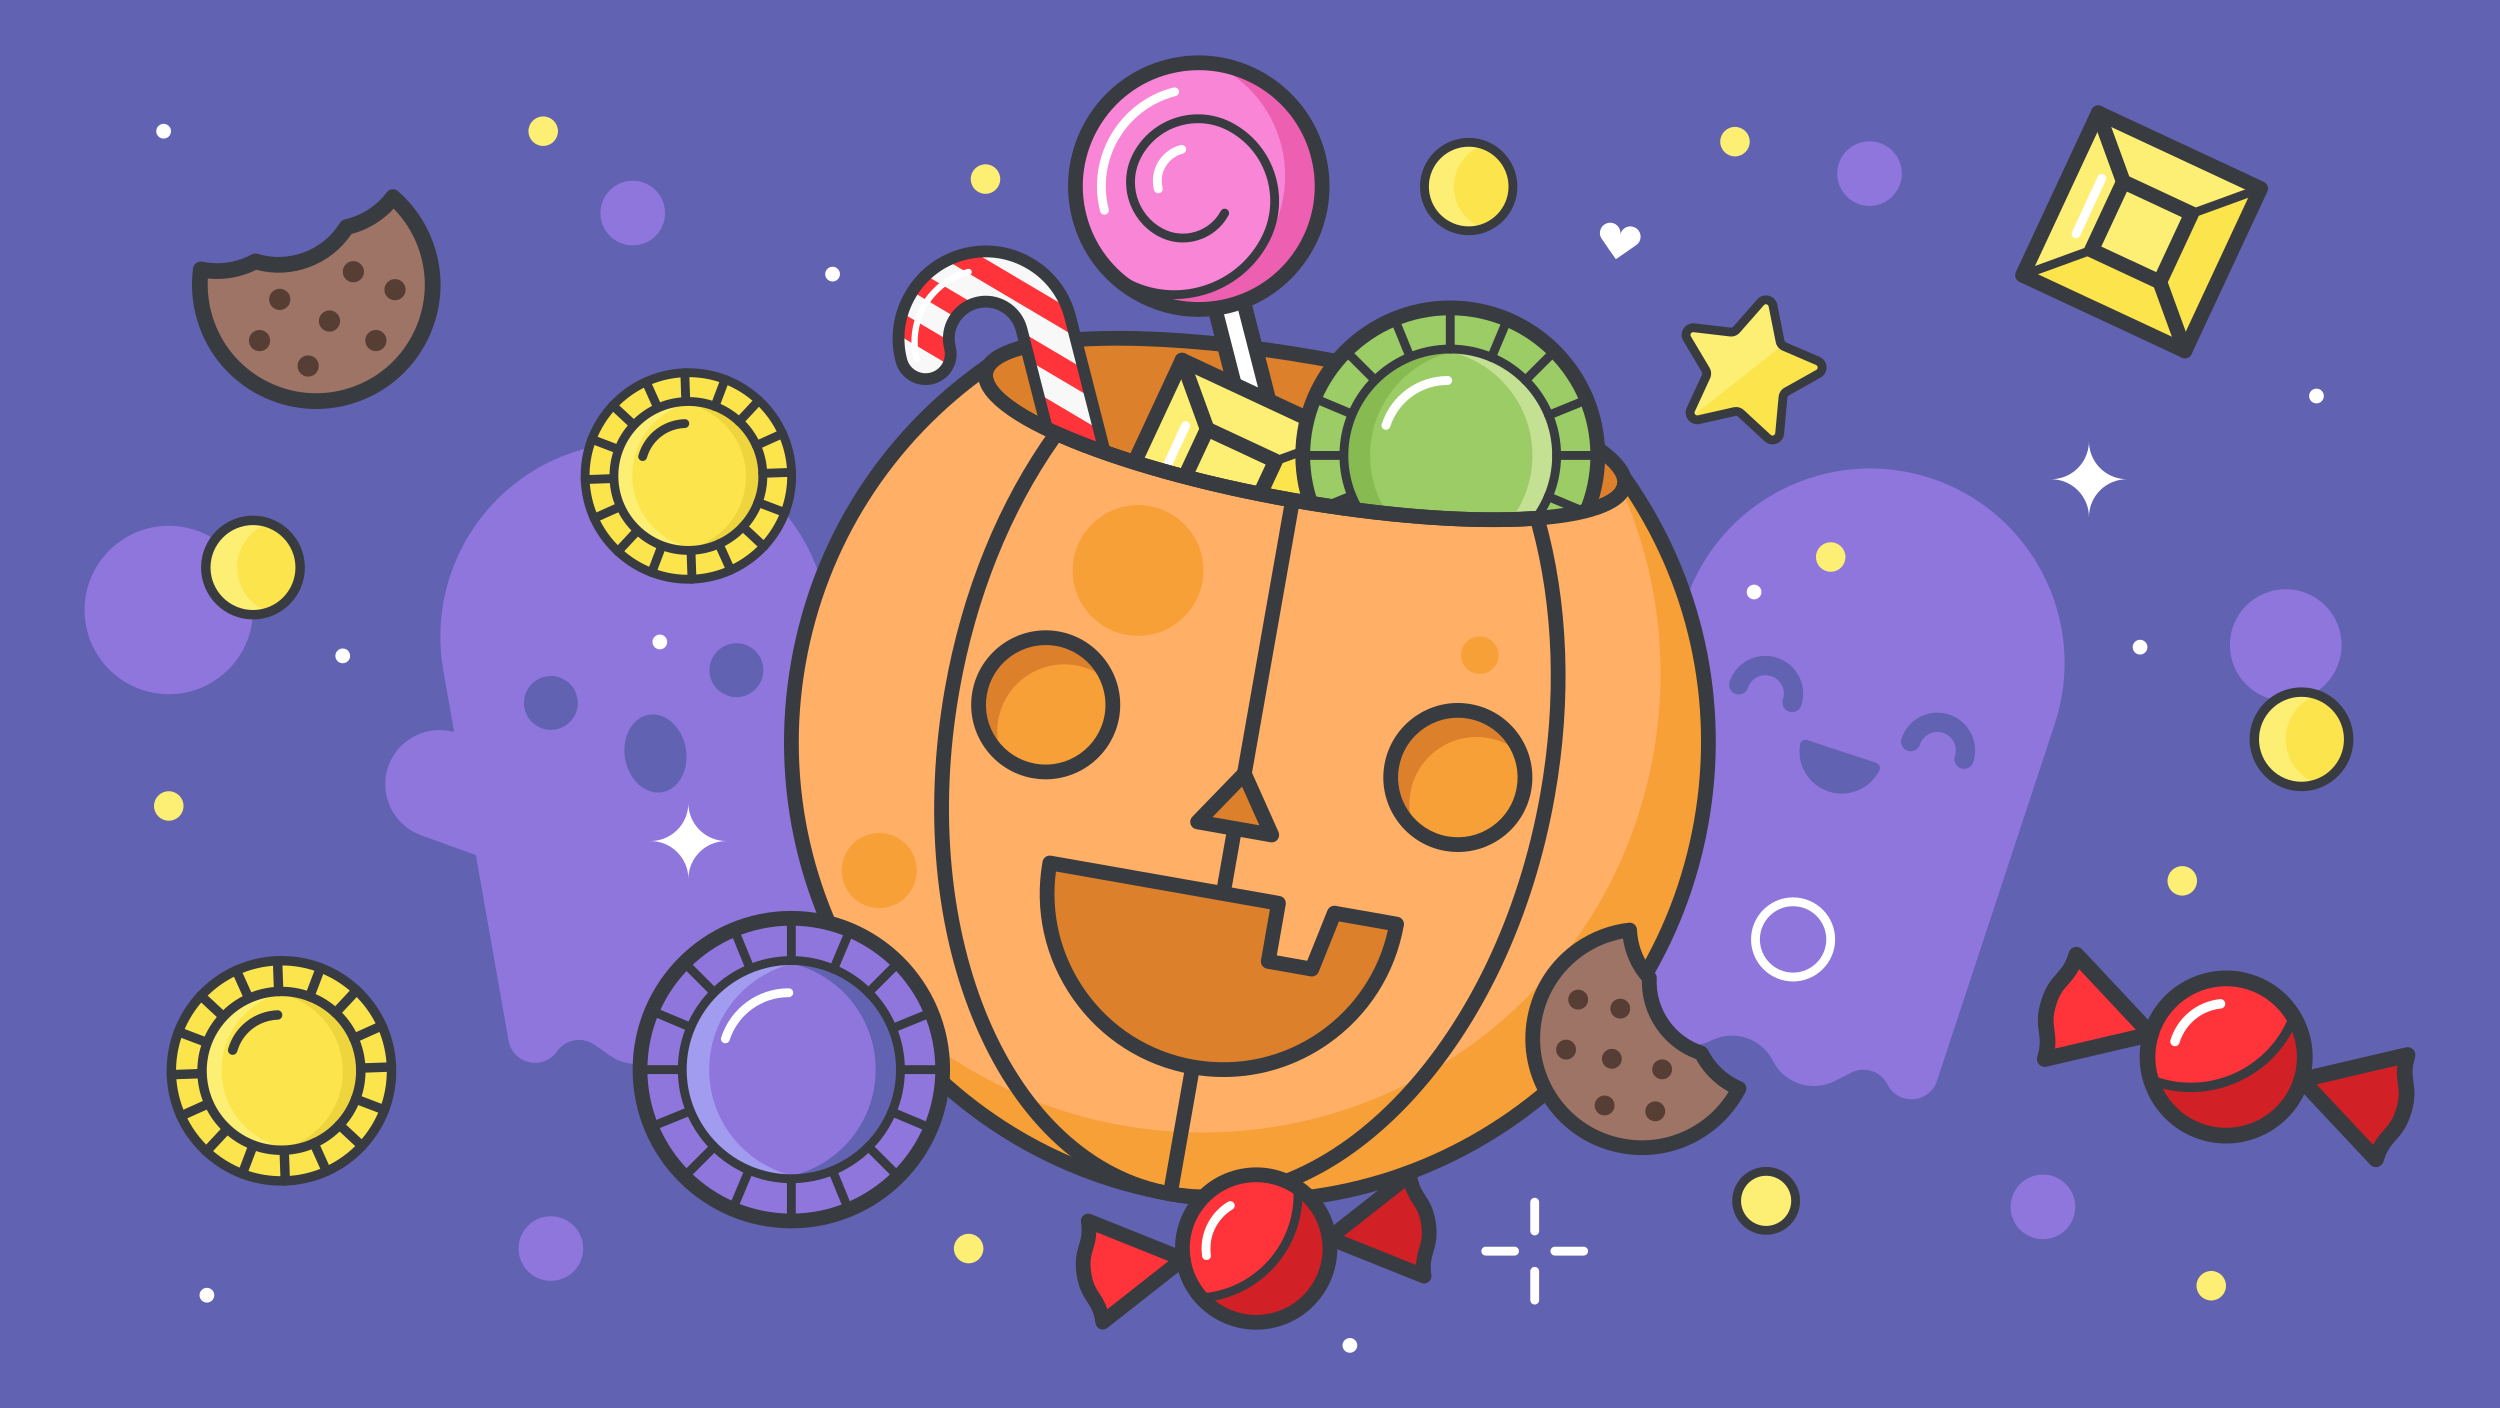
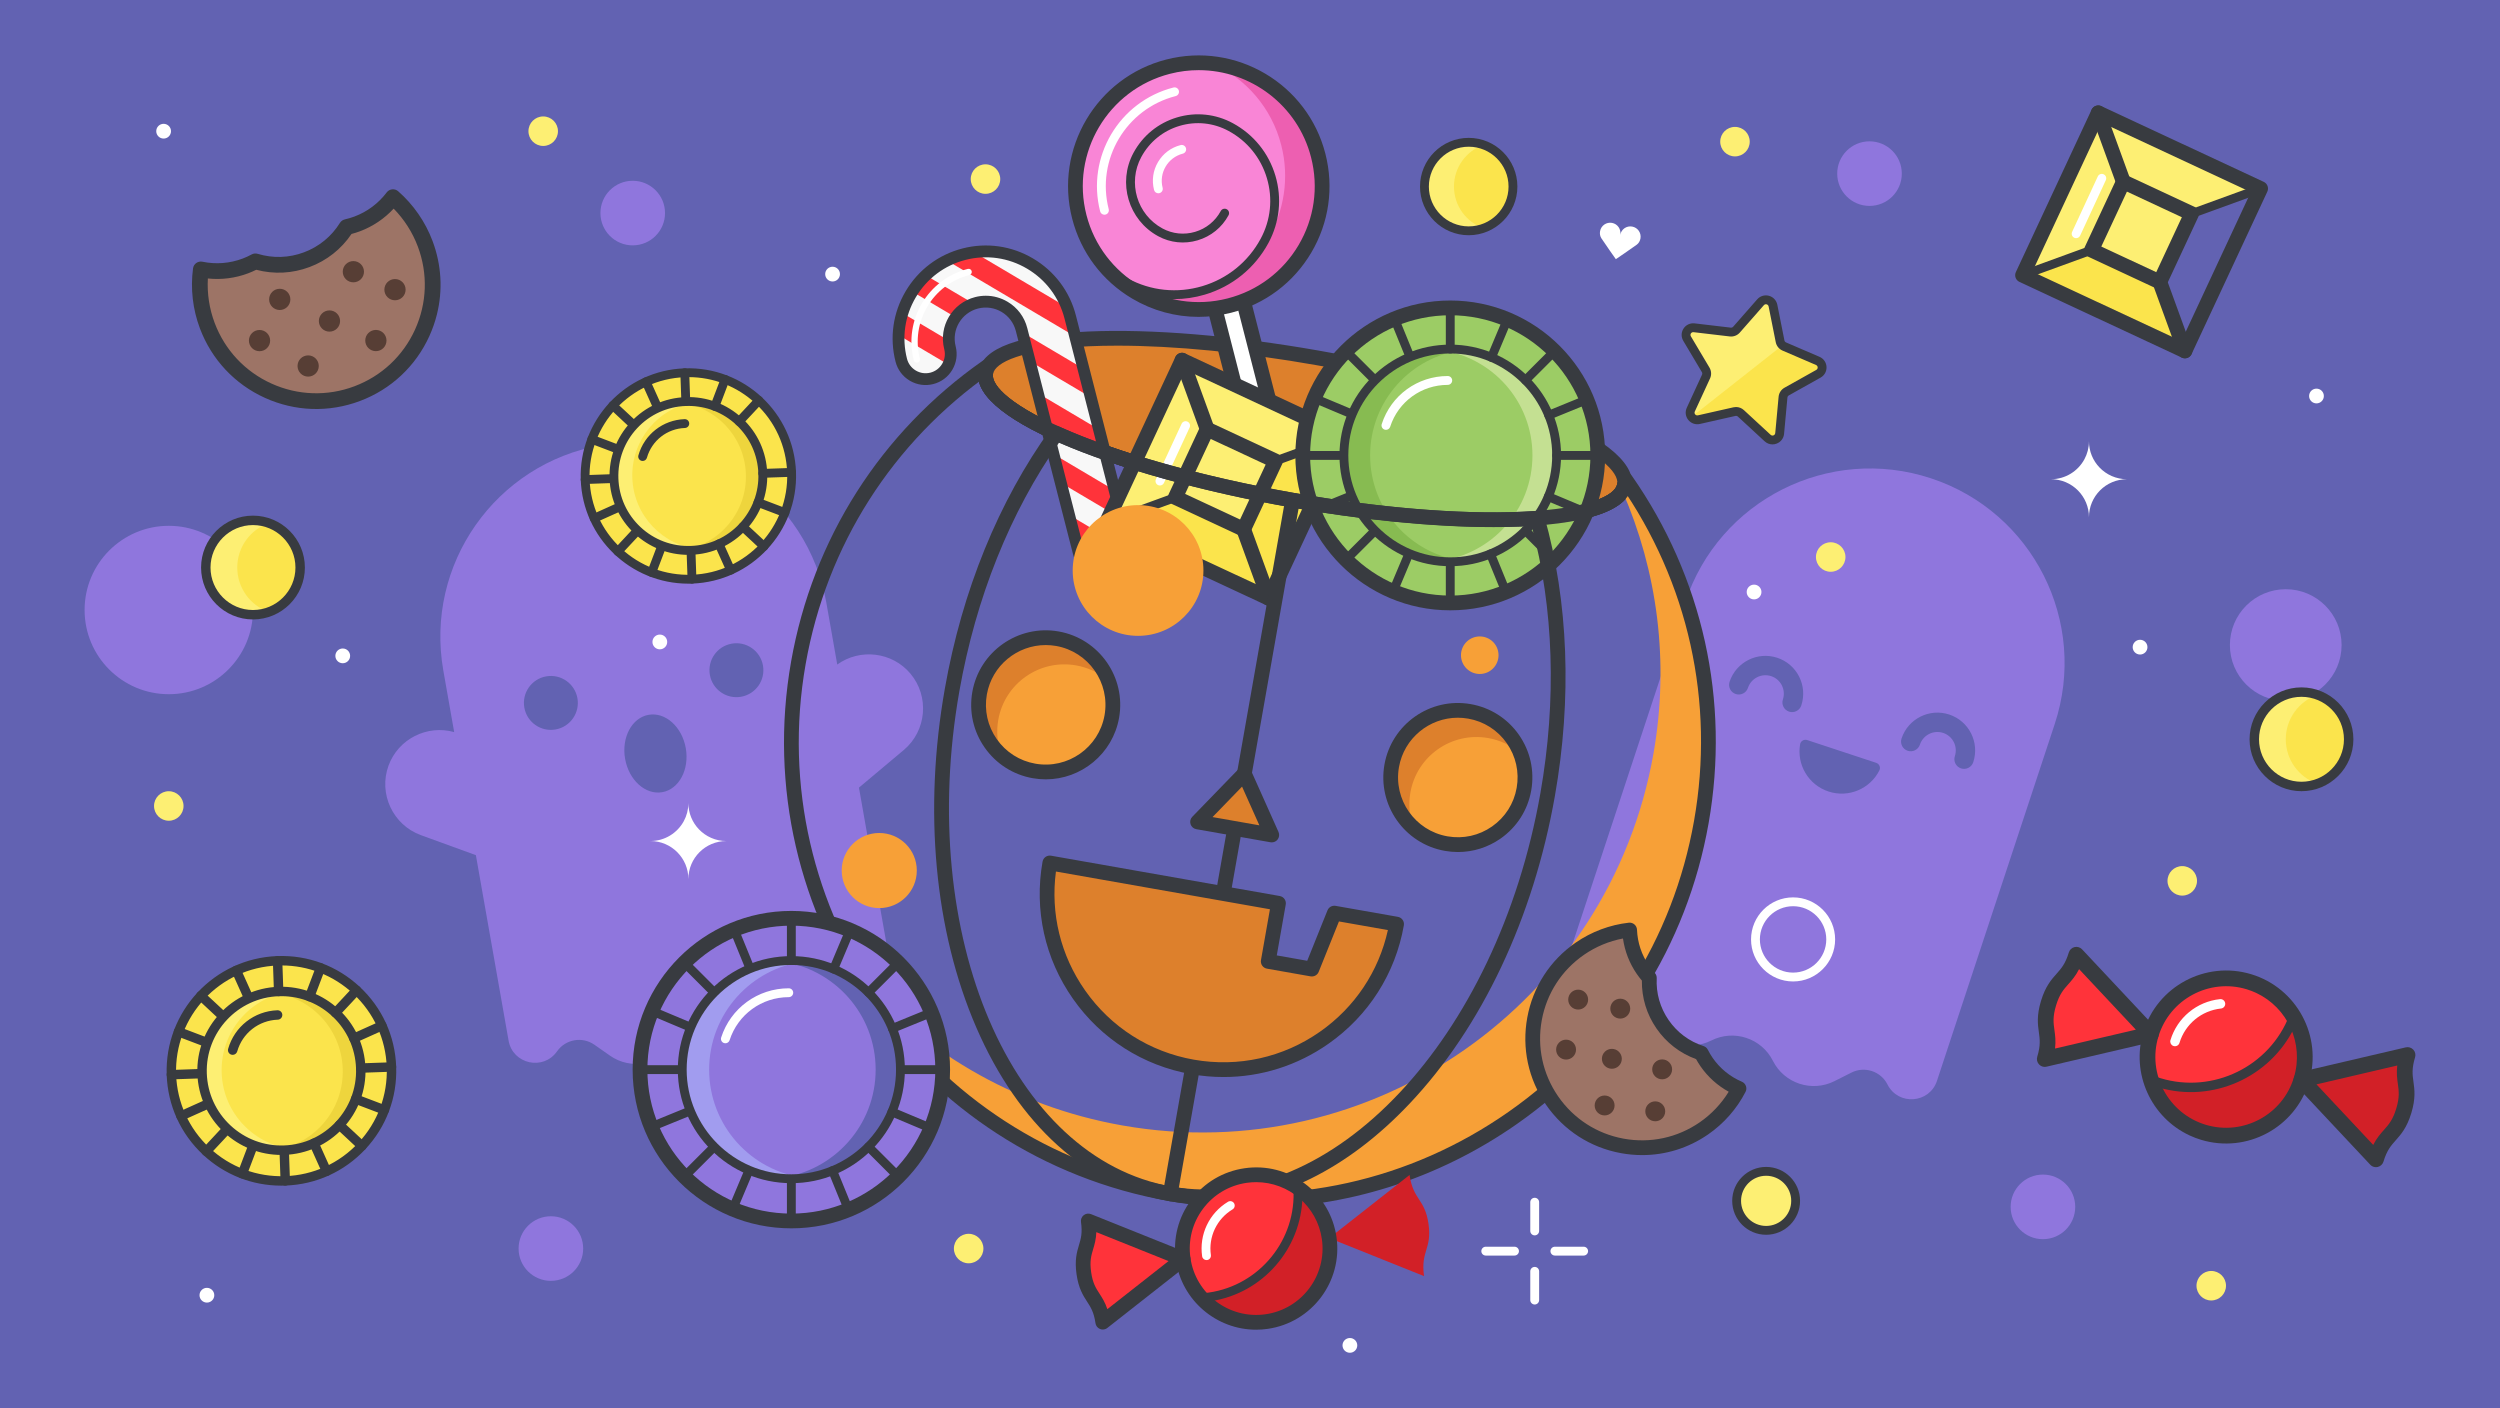
<svg xmlns="http://www.w3.org/2000/svg" xmlns:xlink="http://www.w3.org/1999/xlink" version="1.1" id="Slots_LP_Top_10_Halloween_Slots_collection_5th_card_illustration" x="0px" y="0px" width="245px" height="138px" viewBox="0 0 245 138" style="enable-background:new 0 0 245 138;" xml:space="preserve">
  <style type="text/css">
	.st0{fill:#6262B2;}
	.st1{fill:#8F76DD;}
	.st2{fill:#DD802C;}
	.st3{fill:#383B40;}
	.st4{fill:#FFFFFF;}
	.st5{fill:#F985D6;}
	.st6{fill:#ED5FB1;}
	.st7{fill:#F8F8F8;}
	.st8{clip-path:url(#SVGID_00000018203194511822543190000003359568678936917144_);}
	.st9{fill:#FF333A;}
	.st10{fill:#FDEF73;}
	.st11{fill:#FBE44C;}
	.st12{fill:#9CCC65;}
	.st13{fill:#87BB51;}
	.st14{fill:#C4E092;}
	.st15{fill:#FFAF66;}
	.st16{fill:#F7A037;}
	.st17{fill:#A19CEF;}
	.st18{fill:#D22027;}
	.st19{fill:#EED53D;}
	.st20{fill:#9D7466;}
	.st21{fill:#573E35;}
</style>
  <g>
    <rect class="st0" width="245" height="138" />
  </g>
  <g>
    <g>
      <rect x="-1003.181" y="190.537" class="st0" width="277.43" height="602.605" />
    </g>
  </g>
  <g>
    <g>
      <g>
        <path class="st1" d="M41.25,81.846l5.386,1.96l1.38,7.825l1.812,10.277l0.013,0.072c0.407,2.309,3.403,2.973,4.748,1.052     c0.834-1.191,2.475-1.48,3.665-0.646l1.524,1.067c2.033,1.423,4.834,0.929,6.257-1.103l0,0c1.423-2.032,4.224-2.526,6.257-1.103     l0,0c2.033,1.423,4.834,0.929,6.257-1.103l1.067-1.524c0.834-1.191,2.475-1.48,3.665-0.646c1.921,1.345,4.508-0.304,4.101-2.613     l-0.013-0.072l-1.812-10.277l-1.38-7.825l4.391-3.684c2.239-1.878,2.534-5.247,0.655-7.486c-1.793-2.137-4.943-2.498-7.173-0.892     l-1.063-6.031C79.16,48.727,69.274,41.804,58.907,43.632l0,0C48.54,45.46,41.618,55.347,43.446,65.714l1.063,6.031     c-2.645-0.746-5.481,0.669-6.435,3.291l0,0C37.074,77.782,38.503,80.847,41.25,81.846z M69.567,66.139     c-0.253-1.437,0.706-2.807,2.143-3.061c1.437-0.253,2.807,0.706,3.061,2.143c0.253,1.437-0.706,2.807-2.143,3.061     C71.19,68.536,69.82,67.576,69.567,66.139z M61.26,74.367c-0.369-2.094,0.663-4.026,2.305-4.316     c1.642-0.289,3.273,1.173,3.642,3.267c0.369,2.094-0.663,4.026-2.305,4.316C63.26,77.924,61.629,76.461,61.26,74.367z      M51.384,69.345c-0.253-1.437,0.706-2.807,2.143-3.061c1.437-0.253,2.807,0.706,3.061,2.143c0.253,1.437-0.706,2.807-2.143,3.061     C53.008,71.742,51.637,70.782,51.384,69.345z" />
      </g>
      <g>
        <path class="st1" d="M165.163,59.003l-8.248,24.992l-3.27,9.91l-0.023,0.07c-0.735,2.227,1.589,4.23,3.683,3.175     c1.298-0.654,2.88-0.132,3.534,1.166l0.837,1.662c1.116,2.216,3.818,3.107,6.034,1.991l0,0c2.216-1.116,4.917-0.225,6.034,1.991     l0,0c1.116,2.216,3.818,3.107,6.034,1.991l1.662-0.837c1.298-0.654,2.88-0.132,3.534,1.166c1.055,2.094,4.115,1.867,4.85-0.359     l0.023-0.07l3.27-9.91l8.248-24.992c3.299-9.997-2.131-20.775-12.127-24.074l0,0C179.24,43.576,168.462,49.006,165.163,59.003z      M186.349,72.378c0.64-1.938,2.737-2.995,4.675-2.355c1.938,0.64,2.994,2.737,2.355,4.675c-0.164,0.497-0.702,0.768-1.199,0.604     c-0.497-0.164-0.768-0.702-0.604-1.199c0.312-0.944-0.203-1.966-1.147-2.277c-0.944-0.312-1.965,0.203-2.277,1.147     c-0.164,0.497-0.702,0.768-1.199,0.604C186.456,73.412,186.185,72.875,186.349,72.378z M177.107,72.526l6.757,2.23     c0.307,0.101,0.461,0.451,0.316,0.74c-0.903,1.805-3.017,2.722-4.991,2.07c-1.973-0.651-3.126-2.646-2.778-4.634     C176.468,72.614,176.801,72.424,177.107,72.526z M169.497,66.816c0.64-1.938,2.737-2.995,4.675-2.355     c1.938,0.64,2.995,2.737,2.355,4.675c-0.164,0.497-0.702,0.768-1.199,0.604c-0.497-0.164-0.768-0.702-0.604-1.199     c0.312-0.944-0.203-1.965-1.147-2.277s-1.965,0.203-2.277,1.147c-0.164,0.497-0.702,0.768-1.199,0.604     C169.604,67.851,169.333,67.313,169.497,66.816z" />
      </g>
      <g>
        <ellipse transform="matrix(0.174 -0.985 0.985 0.174 64.264 160.674)" class="st2" cx="127.869" cy="42.045" rx="7.079" ry="31.78" />
      </g>
      <g>
        <path class="st3" d="M146.365,51.646c-5.893,0-12.996-0.716-19.82-1.919c-15.517-2.736-31.534-8.337-30.654-13.327     c0.404-2.295,4.01-3.61,10.715-3.91c6.195-0.277,14.238,0.388,22.648,1.871c15.517,2.736,31.534,8.337,30.655,13.327c0,0,0,0,0,0     C159.416,50.484,153.873,51.646,146.365,51.646z M109.489,33.875c-0.977,0-1.917,0.02-2.818,0.06     c-6.597,0.295-9.159,1.596-9.356,2.717c-0.197,1.12,1.765,3.219,7.863,5.753c5.632,2.339,13.309,4.434,21.619,5.9     c8.309,1.465,16.241,2.123,22.333,1.85c6.597-0.295,9.159-1.596,9.356-2.717c0.197-1.12-1.765-3.219-7.863-5.753     c-5.631-2.339-13.309-4.434-21.619-5.9C121.923,34.537,115.117,33.875,109.489,33.875z M159.198,47.563h0.003H159.198z" />
      </g>
      <g>
        <path class="st3" d="M146.365,51.646c-5.893,0-12.996-0.716-19.82-1.919c-15.517-2.736-31.534-8.337-30.654-13.327     c0.069-0.393,0.444-0.656,0.837-0.586c0.393,0.069,0.656,0.444,0.586,0.837c-0.197,1.12,1.764,3.219,7.863,5.753     c5.632,2.339,13.309,4.434,21.619,5.9c8.309,1.465,16.241,2.123,22.333,1.85c6.597-0.295,9.159-1.596,9.356-2.717     c0.069-0.393,0.443-0.656,0.838-0.586c0.393,0.069,0.656,0.444,0.586,0.837C159.416,50.484,153.873,51.646,146.365,51.646z" />
      </g>
      <g>
        <g>
          <g>
            <path class="st4" d="M126.14,52.018c-0.774,0.198-1.561-0.268-1.76-1.041l-5.301-20.67c-0.198-0.774,0.268-1.561,1.041-1.76       c0.774-0.198,1.561,0.268,1.76,1.041l5.301,20.67C127.38,51.032,126.913,51.82,126.14,52.018z" />
          </g>
        </g>
        <g>
          <g>
            <path class="st3" d="M125.781,52.786c-0.966,0-1.85-0.652-2.101-1.63l-5.301-20.67c-0.144-0.561-0.06-1.145,0.235-1.643       c0.295-0.499,0.767-0.852,1.327-0.996c1.159-0.296,2.343,0.404,2.64,1.562l5.3,20.67c0.144,0.561,0.061,1.145-0.234,1.643       c-0.295,0.498-0.766,0.852-1.328,0.996l0,0C126.139,52.764,125.959,52.786,125.781,52.786z M126.14,52.018h0.003H126.14z        M120.48,29.224c-0.059,0-0.119,0.007-0.18,0.023c-0.386,0.099-0.62,0.494-0.52,0.88l5.301,20.67       c0.099,0.386,0.494,0.62,0.88,0.521l0,0c0.187-0.048,0.344-0.166,0.443-0.332c0.098-0.166,0.126-0.361,0.078-0.548l-5.3-20.67       C121.097,29.442,120.802,29.224,120.48,29.224z" />
          </g>
        </g>
        <g>
          <circle class="st5" cx="117.478" cy="18.24" r="12.086" />
        </g>
        <g>
          <path class="st6" d="M129.185,15.238c-1.278-4.985-5.487-8.441-10.311-9.003c3.205,1.466,5.745,4.311,6.688,7.99      c1.658,6.466-2.239,13.051-8.705,14.709c-1.48,0.38-2.966,0.465-4.399,0.298c2.427,1.11,5.235,1.429,8.021,0.715      C126.946,28.289,130.843,21.703,129.185,15.238z" />
        </g>
        <g>
          <path class="st4" d="M113.517,18.943c-0.193,0-0.37-0.13-0.42-0.326c-0.24-0.935-0.101-1.908,0.39-2.739      c0.492-0.831,1.277-1.42,2.213-1.66c0.233-0.06,0.468,0.08,0.528,0.312c0.06,0.232-0.08,0.468-0.312,0.528      c-1.468,0.376-2.355,1.876-1.979,3.343c0.06,0.232-0.08,0.468-0.312,0.528C113.589,18.939,113.553,18.943,113.517,18.943z" />
        </g>
        <g>
          <path class="st4" d="M108.235,21.044c-0.193,0-0.37-0.13-0.42-0.326c-1.366-5.329,1.857-10.775,7.185-12.142      c0.232-0.06,0.468,0.08,0.528,0.312c0.059,0.232-0.08,0.468-0.312,0.528c-4.865,1.247-7.808,6.221-6.561,11.086      c0.059,0.232-0.08,0.468-0.312,0.528C108.307,21.04,108.27,21.044,108.235,21.044z" />
        </g>
        <g>
          <path class="st3" d="M117.456,31.054c-2.266,0-4.5-0.606-6.501-1.791c-2.944-1.743-5.034-4.527-5.884-7.842      c-1.754-6.841,2.385-13.835,9.226-15.589c6.841-1.755,13.835,2.385,15.589,9.226c0.85,3.314,0.358,6.761-1.384,9.705      s-4.527,5.034-7.842,5.884C119.598,30.919,118.523,31.054,117.456,31.054z M117.476,6.875c-0.932,0-1.878,0.115-2.821,0.358      c-6.069,1.557-9.741,7.76-8.185,13.83c1.557,6.069,7.76,9.742,13.829,8.184c2.94-0.754,5.411-2.608,6.957-5.219      c1.546-2.612,1.982-5.67,1.228-8.61C127.17,10.291,122.54,6.875,117.476,6.875z" />
        </g>
        <g>
          <path class="st3" d="M115.071,29.313c-1.715,0-3.411-0.426-4.958-1.265c-0.211-0.114-0.289-0.377-0.174-0.588      c0.114-0.211,0.378-0.288,0.588-0.174c2.248,1.219,4.841,1.487,7.3,0.756c2.465-0.734,4.495-2.382,5.717-4.642      c0.989-1.833,1.207-3.941,0.614-5.934c-0.591-1.995-1.923-3.639-3.751-4.63c-1.483-0.805-3.19-0.983-4.808-0.5      c-1.619,0.482-2.952,1.568-3.755,3.057c-1.352,2.504-0.421,5.641,2.076,6.994c0.987,0.536,2.126,0.653,3.205,0.332      c1.083-0.322,1.974-1.046,2.51-2.038c0.113-0.211,0.377-0.29,0.588-0.175c0.211,0.114,0.289,0.377,0.175,0.588      c-0.646,1.196-1.721,2.069-3.026,2.457c-1.302,0.387-2.675,0.245-3.866-0.401c-2.917-1.58-4.005-5.244-2.426-8.169      c0.913-1.693,2.43-2.927,4.271-3.476c1.841-0.549,3.783-0.347,5.47,0.569c2.032,1.101,3.513,2.929,4.169,5.145      c0.659,2.215,0.416,4.556-0.683,6.593c-1.332,2.464-3.546,4.261-6.233,5.061C117.083,29.167,116.074,29.313,115.071,29.313z" />
        </g>
      </g>
      <g>
        <g>
          <g>
            <path class="st7" d="M108.724,55.986c-1.317,0.338-2.658-0.457-2.996-1.774l-5.619-21.928       c-0.496-1.934-2.472-3.104-4.406-2.609c-1.934,0.496-3.105,2.472-2.609,4.406c0.337,1.317-0.457,2.658-1.774,2.996       c-1.317,0.338-2.658-0.457-2.996-1.774c-1.169-4.564,1.592-9.228,6.156-10.398c4.564-1.169,9.228,1.592,10.398,6.156       l5.619,21.928C110.835,54.308,110.041,55.649,108.724,55.986z" />
          </g>
        </g>
        <g>
          <g>
            <defs>
              <path id="SVGID_1_" d="M108.724,55.986c-1.317,0.338-2.658-0.457-2.996-1.774l-5.619-21.928        c-0.496-1.934-2.472-3.104-4.406-2.609c-1.934,0.496-3.105,2.472-2.609,4.406c0.337,1.317-0.457,2.658-1.774,2.996        c-1.317,0.338-2.658-0.457-2.996-1.774c-1.169-4.564,1.592-9.228,6.156-10.398c4.564-1.169,9.228,1.592,10.398,6.156        l5.619,21.928C110.835,54.308,110.041,55.649,108.724,55.986z" />
            </defs>
            <clipPath id="SVGID_00000180360202171348325880000005399031055303695745_">
              <use xlink:href="#SVGID_1_" style="overflow:visible;" />
            </clipPath>
            <g style="clip-path:url(#SVGID_00000180360202171348325880000005399031055303695745_);">
              <polygon class="st9" points="107.694,27.808 108.951,32.712 81.144,16.249 80.099,18.014 109.671,35.522 110.478,38.674         82.672,22.211 81.627,23.976 111.198,41.484 112.006,44.635 84.199,28.172 83.154,29.937 112.726,47.445 113.533,50.597         85.727,34.134 84.682,35.899 114.253,53.407 115.061,56.558 87.254,40.095 86.209,41.86 115.781,59.368 116.473,62.069         126.936,59.388 118.157,25.127       " />
            </g>
          </g>
        </g>
        <g>
          <g>
            <path class="st3" d="M108.108,56.643c-0.538,0-1.068-0.144-1.544-0.425c-0.699-0.414-1.195-1.075-1.396-1.862l-5.619-21.928       c-0.416-1.625-2.077-2.609-3.703-2.192c-1.625,0.416-2.609,2.078-2.192,3.703c0.202,0.786,0.085,1.604-0.329,2.303       c-0.414,0.699-1.075,1.194-1.862,1.396c-0.787,0.201-1.604,0.085-2.303-0.329c-0.699-0.414-1.194-1.075-1.396-1.862       c-0.604-2.357-0.252-4.811,0.991-6.91c1.243-2.099,3.225-3.588,5.582-4.192s4.811-0.252,6.91,0.991       c2.099,1.243,3.587,3.225,4.191,5.582l5.619,21.928c0.202,0.786,0.085,1.604-0.329,2.303c-0.414,0.699-1.075,1.194-1.862,1.396       l0,0C108.616,56.611,108.361,56.643,108.108,56.643z M96.607,28.983c0.744,0,1.477,0.199,2.134,0.589       c0.966,0.572,1.651,1.485,1.929,2.57l5.619,21.928c0.125,0.487,0.432,0.897,0.865,1.153c0.433,0.256,0.939,0.329,1.427,0.204       l0,0c0.487-0.125,0.897-0.432,1.153-0.865c0.256-0.433,0.329-0.939,0.204-1.427l-5.619-21.928       c-0.527-2.057-1.827-3.788-3.66-4.874c-1.834-1.086-3.976-1.392-6.034-0.865c-2.058,0.527-3.788,1.827-4.874,3.66       c-1.085,1.833-1.393,3.976-0.865,6.034c0.125,0.487,0.432,0.897,0.865,1.153c0.433,0.256,0.939,0.329,1.427,0.204       c0.487-0.125,0.897-0.432,1.153-0.865c0.256-0.433,0.329-0.939,0.204-1.427c-0.575-2.243,0.783-4.535,3.025-5.11       C95.907,29.027,96.258,28.983,96.607,28.983z" />
          </g>
        </g>
        <g>
          <path class="st4" d="M89.848,35.538c-0.137,0-0.262-0.092-0.298-0.232c-1.007-3.93,1.372-7.947,5.301-8.954      c0.165-0.041,0.332,0.057,0.375,0.222c0.042,0.165-0.057,0.332-0.222,0.375c-3.601,0.923-5.781,4.604-4.858,8.205      c0.042,0.165-0.057,0.332-0.222,0.374C89.899,35.535,89.873,35.538,89.848,35.538z" />
        </g>
      </g>
      <g>
        <g>
          <g>
            <polygon class="st10" points="125.082,44.957 118.388,41.835 115.835,35.276 131.747,42.697      " />
          </g>
          <g>
            <polygon class="st11" points="121.761,52.078 115.067,48.957 108.401,51.217 124.314,58.637      " />
          </g>
          <g>
            <polygon class="st10" points="118.074,41.949 114.953,48.643 108.394,51.196 115.814,35.284      " />
          </g>
          <g>
            <rect x="116.392" y="43.258" transform="matrix(0.423 -0.906 0.906 0.423 26.784 135.944)" class="st10" width="7.386" height="7.386" />
          </g>
          <g>
            <polygon class="st11" points="125.196,45.27 122.075,51.964 124.335,58.629 131.755,42.717      " />
          </g>
          <g>
            <path class="st3" d="M124.334,59.352c-0.104,0-0.209-0.023-0.306-0.068l-15.913-7.42c-0.362-0.169-0.518-0.599-0.35-0.961       l7.42-15.913c0.081-0.174,0.228-0.308,0.408-0.374c0.18-0.066,0.379-0.057,0.553,0.024l15.912,7.42       c0.362,0.169,0.518,0.599,0.35,0.961l-7.42,15.913c-0.081,0.174-0.228,0.308-0.408,0.374       C124.502,59.338,124.418,59.352,124.334,59.352z M109.383,50.86l14.602,6.809l6.809-14.603l-14.602-6.809L109.383,50.86z" />
          </g>
          <g>
            <path class="st3" d="M121.874,52.594c-0.102,0-0.206-0.022-0.305-0.068l-6.695-3.122c-0.174-0.081-0.308-0.228-0.374-0.408       c-0.065-0.18-0.057-0.379,0.024-0.553l3.122-6.694c0.169-0.362,0.599-0.518,0.961-0.35l6.695,3.122       c0.174,0.081,0.308,0.228,0.374,0.408c0.065,0.18,0.057,0.379-0.024,0.553l-3.122,6.695       C122.407,52.439,122.146,52.594,121.874,52.594z M116.141,48.4l5.384,2.511l2.511-5.384l-5.384-2.51L116.141,48.4z" />
          </g>
          <g>
            <path class="st3" d="M118.302,42.778c-0.295,0-0.572-0.182-0.679-0.476l-2.46-6.759c-0.136-0.375,0.057-0.79,0.432-0.927       c0.375-0.136,0.79,0.057,0.927,0.432l2.46,6.759c0.136,0.375-0.057,0.79-0.432,0.927       C118.468,42.764,118.384,42.778,118.302,42.778z" />
          </g>
          <g>
            <path class="st3" d="M124.334,59.353c-0.295,0-0.572-0.182-0.679-0.476l-2.46-6.759c-0.136-0.375,0.057-0.79,0.432-0.927       c0.375-0.135,0.79,0.057,0.927,0.432l2.46,6.759c0.136,0.375-0.057,0.79-0.432,0.927       C124.5,59.338,124.417,59.353,124.334,59.353z" />
          </g>
          <g>
            <path class="st3" d="M124.996,45.61c-0.177,0-0.343-0.109-0.407-0.286c-0.082-0.225,0.034-0.474,0.259-0.556l6.758-2.46       c0.225-0.082,0.474,0.034,0.556,0.259c0.082,0.225-0.034,0.474-0.259,0.556l-6.758,2.46       C125.096,45.602,125.046,45.61,124.996,45.61z" />
          </g>
          <g>
            <path class="st3" d="M108.422,51.643c-0.177,0-0.343-0.109-0.408-0.286c-0.082-0.225,0.034-0.474,0.259-0.556l6.758-2.46       c0.224-0.082,0.473,0.034,0.556,0.259c0.082,0.225-0.034,0.474-0.259,0.556l-6.758,2.46       C108.521,51.635,108.471,51.643,108.422,51.643z" />
          </g>
        </g>
        <g>
          <path class="st4" d="M113.673,47.578c-0.061,0-0.123-0.013-0.182-0.04c-0.217-0.101-0.312-0.359-0.211-0.576l2.516-5.432      c0.101-0.217,0.359-0.312,0.576-0.211c0.217,0.101,0.312,0.359,0.211,0.576l-2.516,5.432      C113.993,47.484,113.836,47.578,113.673,47.578z" />
        </g>
      </g>
      <g>
        <g>
          <circle class="st12" cx="142.125" cy="44.631" r="14.458" />
        </g>
        <g>
          <path class="st3" d="M142.125,59.812c-8.371,0-15.181-6.81-15.181-15.181s6.81-15.181,15.181-15.181s15.181,6.81,15.181,15.181      S150.496,59.812,142.125,59.812z M142.125,30.896c-7.574,0-13.735,6.162-13.735,13.735s6.162,13.735,13.735,13.735      s13.735-6.162,13.735-13.735S149.698,30.896,142.125,30.896z" />
        </g>
        <g>
          <circle class="st12" cx="142.125" cy="44.631" r="10.424" />
        </g>
        <g>
          <path class="st13" d="M134.273,44.631c0-5.321,3.988-9.708,9.138-10.342c-0.422-0.052-0.85-0.082-1.286-0.082      c-5.757,0-10.424,4.667-10.424,10.424s4.667,10.424,10.424,10.424c0.436,0,0.864-0.03,1.286-0.082      C138.261,54.339,134.273,49.952,134.273,44.631z" />
        </g>
        <g>
          <path class="st14" d="M150.18,44.631c0-5.321-3.988-9.708-9.138-10.342c0.422-0.052,0.85-0.082,1.286-0.082      c5.757,0,10.424,4.667,10.424,10.424s-4.667,10.424-10.424,10.424c-0.436,0-0.864-0.03-1.286-0.082      C146.191,54.339,150.18,49.952,150.18,44.631z" />
        </g>
        <g>
          <path class="st3" d="M142.125,55.488c-5.987,0-10.857-4.871-10.857-10.858s4.87-10.857,10.857-10.857s10.858,4.87,10.858,10.857      S148.112,55.488,142.125,55.488z M142.125,34.641c-5.508,0-9.99,4.481-9.99,9.99s4.481,9.99,9.99,9.99      c5.508,0,9.99-4.482,9.99-9.99S147.633,34.641,142.125,34.641z" />
        </g>
        <g>
          <path class="st4" d="M135.823,42.125c-0.044,0-0.089-0.007-0.133-0.021c-0.228-0.074-0.353-0.318-0.28-0.546      c0.908-2.816,3.508-4.708,6.469-4.708c0.239,0,0.434,0.194,0.434,0.434c0,0.239-0.194,0.434-0.434,0.434      c-2.583,0-4.851,1.65-5.643,4.107C136.176,42.008,136.006,42.125,135.823,42.125z" />
        </g>
        <g>
          <g>
            <g>
              <path class="st3" d="M142.125,34.641c-0.239,0-0.434-0.194-0.434-0.434v-4.034c0-0.239,0.194-0.434,0.434-0.434        s0.434,0.194,0.434,0.434v4.034C142.559,34.447,142.364,34.641,142.125,34.641z" />
            </g>
            <g>
              <path class="st3" d="M142.125,59.523c-0.239,0-0.434-0.194-0.434-0.434v-3.788c0-0.239,0.194-0.434,0.434-0.434        s0.434,0.194,0.434,0.434v3.788C142.559,59.328,142.364,59.523,142.125,59.523z" />
            </g>
            <g>
              <g>
                <path class="st3" d="M156.583,45.065h-4.034c-0.239,0-0.434-0.194-0.434-0.434c0-0.239,0.194-0.434,0.434-0.434h4.034         c0.239,0,0.434,0.194,0.434,0.434C157.016,44.87,156.822,45.065,156.583,45.065z" />
              </g>
              <g>
                <path class="st3" d="M131.455,45.065h-3.788c-0.239,0-0.434-0.194-0.434-0.434c0-0.239,0.194-0.434,0.434-0.434h3.788         c0.239,0,0.434,0.194,0.434,0.434C131.889,44.87,131.694,45.065,131.455,45.065z" />
              </g>
            </g>
          </g>
          <g>
            <g>
              <path class="st3" d="M149.496,37.694c-0.111,0-0.222-0.042-0.307-0.127c-0.169-0.169-0.169-0.444,0-0.613l2.853-2.853        c0.169-0.169,0.444-0.169,0.613,0c0.169,0.169,0.169,0.444,0,0.613l-2.853,2.853        C149.718,37.652,149.607,37.694,149.496,37.694z" />
            </g>
            <g>
              <path class="st3" d="M131.901,55.288c-0.111,0-0.222-0.042-0.307-0.127c-0.169-0.169-0.169-0.444,0-0.613l2.679-2.678        c0.169-0.169,0.444-0.169,0.613,0c0.169,0.169,0.169,0.444,0,0.613l-2.679,2.678        C132.124,55.246,132.012,55.288,131.901,55.288z" />
            </g>
            <g>
              <g>
                <path class="st3" d="M152.348,55.288c-0.111,0-0.222-0.042-0.307-0.127l-2.853-2.853c-0.169-0.169-0.169-0.444,0-0.613         c0.169-0.169,0.444-0.169,0.613,0l2.853,2.853c0.169,0.169,0.169,0.444,0,0.613C152.57,55.246,152.459,55.288,152.348,55.288         z" />
              </g>
              <g>
                <path class="st3" d="M134.58,37.52c-0.111,0-0.222-0.042-0.307-0.127l-2.679-2.679c-0.169-0.169-0.169-0.444,0-0.613         c0.169-0.169,0.444-0.169,0.613,0l2.679,2.679c0.169,0.169,0.169,0.444,0,0.613C134.802,37.478,134.691,37.52,134.58,37.52z" />
              </g>
            </g>
          </g>
        </g>
        <g>
          <g>
            <g>
              <path class="st3" d="M146.164,35.456c-0.056,0-0.113-0.011-0.168-0.034c-0.221-0.093-0.325-0.347-0.232-0.568l1.563-3.719        c0.093-0.221,0.347-0.326,0.568-0.232c0.221,0.093,0.325,0.347,0.232,0.568l-1.563,3.719        C146.494,35.356,146.333,35.456,146.164,35.456z" />
            </g>
            <g>
              <path class="st3" d="M136.522,58.393c-0.056,0-0.113-0.011-0.168-0.034c-0.221-0.093-0.325-0.347-0.232-0.568l1.468-3.492        c0.093-0.221,0.347-0.325,0.568-0.232c0.221,0.093,0.325,0.347,0.232,0.568l-1.468,3.492        C136.852,58.293,136.691,58.393,136.522,58.393z" />
            </g>
            <g>
              <g>
                <path class="st3" d="M155.453,50.667c-0.056,0-0.113-0.011-0.168-0.034l-3.719-1.563c-0.221-0.093-0.325-0.347-0.232-0.568         c0.093-0.221,0.347-0.325,0.568-0.232l3.719,1.563c0.221,0.093,0.325,0.347,0.232,0.568         C155.783,50.568,155.623,50.667,155.453,50.667z" />
              </g>
              <g>
                <path class="st3" d="M132.288,40.93c-0.056,0-0.113-0.011-0.168-0.034l-3.492-1.468c-0.221-0.093-0.325-0.347-0.232-0.568         c0.093-0.221,0.347-0.325,0.568-0.232l3.492,1.468c0.221,0.093,0.325,0.347,0.232,0.568         C132.619,40.83,132.458,40.93,132.288,40.93z" />
              </g>
            </g>
          </g>
          <g>
            <g>
              <path class="st3" d="M151.776,41.126c-0.171,0-0.333-0.102-0.402-0.27c-0.091-0.222,0.016-0.475,0.238-0.565l3.735-1.524        c0.223-0.091,0.475,0.016,0.565,0.238c0.091,0.222-0.016,0.475-0.238,0.565l-3.735,1.524        C151.886,41.116,151.83,41.126,151.776,41.126z" />
            </g>
            <g>
              <path class="st3" d="M128.739,50.527c-0.171,0-0.333-0.102-0.402-0.27c-0.091-0.222,0.016-0.475,0.238-0.565l3.507-1.431        c0.222-0.091,0.475,0.016,0.565,0.238c0.091,0.222-0.016,0.475-0.238,0.565l-3.507,1.431        C128.849,50.517,128.794,50.527,128.739,50.527z" />
            </g>
            <g>
              <g>
                <path class="st3" d="M147.588,58.451c-0.171,0-0.333-0.102-0.402-0.27l-1.524-3.735c-0.091-0.222,0.016-0.475,0.238-0.565         c0.222-0.091,0.475,0.016,0.565,0.238l1.524,3.735c0.091,0.222-0.016,0.475-0.238,0.565         C147.698,58.441,147.643,58.451,147.588,58.451z" />
              </g>
              <g>
                <path class="st3" d="M138.094,35.185c-0.171,0-0.333-0.102-0.402-0.27l-1.431-3.507c-0.091-0.222,0.016-0.475,0.238-0.565         c0.222-0.091,0.475,0.016,0.565,0.238l1.431,3.507c0.091,0.222-0.016,0.475-0.238,0.565         C138.203,35.175,138.148,35.185,138.094,35.185z" />
              </g>
            </g>
          </g>
        </g>
      </g>
      <g>
-         <path class="st15" d="M159.298,46.993l-0.104-0.019c0.035,0.2,0.038,0.396,0.004,0.588c-0.679,3.85-15.242,4.501-32.527,1.453     c-17.285-3.048-30.747-8.64-30.068-12.49c0.034-0.192,0.104-0.375,0.205-0.551l-0.104-0.019     c-9.411,6.595-16.309,16.779-18.462,28.991c-4.309,24.436,12.007,47.737,36.443,52.046c24.436,4.309,47.737-12.007,52.046-36.443     C168.884,68.338,165.886,56.41,159.298,46.993z" />
-       </g>
+         </g>
      <g>
        <g>
          <path class="st16" d="M159.154,46.796c0.071,0.262,0.087,0.518,0.044,0.767c-0.034,0.193-0.105,0.378-0.207,0.555      c3.414,7.821,4.642,16.699,3.049,25.733c-4.309,24.436-27.61,40.752-52.046,36.443c-10.768-1.899-19.957-7.487-26.502-15.233      c6.399,11.169,17.525,19.523,31.192,21.933c24.436,4.309,47.737-12.007,52.046-36.443      C168.899,68.252,165.84,56.243,159.154,46.796z" />
        </g>
      </g>
      <g>
        <path class="st3" d="M118.17,118.021c-1.208,0-2.412-0.105-3.611-0.316c-8.041-1.418-14.748-7.463-18.885-17.022     c-4.093-9.457-5.187-21.249-3.078-33.205c1.688-9.573,5.269-18.363,10.355-25.419c0.201-0.279,0.571-0.378,0.883-0.236     c5.63,2.539,14,4.901,22.963,6.481c0,0,0,0,0,0c8.965,1.581,17.638,2.223,23.794,1.763c0.35-0.027,0.656,0.194,0.75,0.524     c2.366,8.371,2.724,17.855,1.036,27.428c-2.108,11.956-7.168,22.663-14.249,30.15C132.037,114.608,125.067,118.02,118.17,118.021     z M103.783,43.381c-4.779,6.799-8.151,15.203-9.764,24.348c-4.232,24.004,5.094,45.784,20.791,48.552     c15.694,2.77,31.91-14.509,36.143-38.514c1.612-9.144,1.318-18.195-0.848-26.219c-6.228,0.388-14.765-0.271-23.56-1.822     C117.752,48.177,109.504,45.875,103.783,43.381z" />
      </g>
      <g>
        <path class="st3" d="M114.686,117.716c-0.042,0-0.084-0.003-0.126-0.011c-0.393-0.069-0.656-0.444-0.586-0.837l11.902-67.502     c0.069-0.393,0.444-0.656,0.838-0.586c0.393,0.069,0.656,0.444,0.586,0.837l-11.902,67.502     C115.335,117.469,115.03,117.716,114.686,117.716z" />
      </g>
      <g>
        <g>
          <path class="st2" d="M116.877,104.559c-9.385-1.655-15.652-10.604-13.997-19.989l22.23,3.92l-0.975,5.701l4.285,0.756      l2.288-5.469l6.157,1.086C135.212,99.947,126.262,106.214,116.877,104.559z" />
        </g>
        <g>
          <path class="st3" d="M119.912,105.549c-1.049,0-2.106-0.092-3.16-0.278l0,0c-4.729-0.834-8.85-3.46-11.605-7.393      c-2.755-3.933-3.812-8.705-2.978-13.434c0.069-0.393,0.444-0.657,0.838-0.586l22.409,3.951c0.393,0.069,0.655,0.444,0.586,0.837      l-0.878,4.984l2.984,0.526l1.985-4.94c0.127-0.317,0.456-0.501,0.796-0.442l6.102,1.076c0.393,0.069,0.656,0.444,0.586,0.837      c-0.834,4.729-3.459,8.85-7.393,11.605C127.129,104.433,123.567,105.549,119.912,105.549z M103.482,85.41      c-0.545,4.112,0.455,8.22,2.849,11.639c2.533,3.617,6.323,6.032,10.672,6.799l0,0c4.349,0.766,8.736-0.206,12.353-2.739      c3.419-2.394,5.763-5.911,6.658-9.962l-4.797-0.846l-1.985,4.94c-0.127,0.317-0.459,0.5-0.796,0.442l-4.274-0.754      c-0.393-0.069-0.655-0.444-0.586-0.837l0.878-4.984L103.482,85.41z" />
        </g>
      </g>
      <g>
        <circle class="st16" cx="86.167" cy="85.313" r="3.68" />
      </g>
      <g>
        <circle class="st16" cx="111.53" cy="55.907" r="6.406" />
      </g>
      <g>
        <circle class="st16" cx="145.016" cy="64.21" r="1.84" />
      </g>
      <g>
        <g>
          <polygon class="st2" points="124.634,81.83 117.362,80.548 121.945,75.819     " />
        </g>
        <g>
          <path class="st3" d="M124.634,82.553c-0.041,0-0.083-0.004-0.126-0.011l-7.272-1.282c-0.264-0.046-0.479-0.235-0.562-0.489      c-0.083-0.254-0.018-0.534,0.169-0.726l4.583-4.729c0.167-0.172,0.408-0.25,0.645-0.209c0.236,0.041,0.436,0.198,0.534,0.416      l2.689,6.011c0.109,0.244,0.074,0.529-0.09,0.74C125.066,82.452,124.855,82.553,124.634,82.553z M118.829,80.073l4.589,0.809      l-1.697-3.793L118.829,80.073z" />
        </g>
      </g>
      <g>
        <path class="st3" d="M122.583,118.41c-2.664,0-5.346-0.233-8.024-0.705c-24.789-4.371-41.4-28.095-37.029-52.884     c2.116-12.001,8.778-22.463,18.759-29.457c0.327-0.229,0.778-0.15,1.007,0.177c0.229,0.327,0.15,0.778-0.177,1.007     c-9.664,6.773-16.115,16.903-18.165,28.525c-4.232,24.004,11.853,46.976,35.857,51.209c11.627,2.05,23.358-0.55,33.03-7.323     c9.672-6.772,16.128-16.906,18.178-28.534c2.049-11.622-0.548-23.347-7.313-33.016c-0.229-0.327-0.149-0.778,0.178-1.007     c0.327-0.228,0.778-0.149,1.007,0.178c6.986,9.985,9.668,22.095,7.552,34.097c-2.117,12.008-8.784,22.473-18.773,29.467     C140.909,115.577,131.863,118.41,122.583,118.41z" />
      </g>
      <g>
        <g>
          <circle class="st16" cx="142.867" cy="76.194" r="6.58" />
        </g>
        <g>
          <path class="st2" d="M138.467,80.925c-0.346-1.015-0.448-2.128-0.249-3.259c0.631-3.578,4.044-5.968,7.622-5.337      c1.13,0.199,2.142,0.677,2.977,1.349c-0.749-2.198-2.64-3.932-5.088-4.363c-3.578-0.631-6.991,1.758-7.622,5.337      C135.675,77.1,136.658,79.47,138.467,80.925z" />
        </g>
        <g>
          <path class="st3" d="M142.883,83.499c-0.426,0-0.855-0.037-1.284-0.113c-3.965-0.699-6.622-4.494-5.923-8.459      c0.7-3.965,4.492-6.624,8.46-5.923c1.921,0.339,3.595,1.405,4.714,3.003c1.119,1.598,1.548,3.536,1.21,5.457l0,0      c-0.339,1.921-1.405,3.595-3.003,4.714C145.814,83.045,144.367,83.499,142.883,83.499z M142.864,70.337      c-2.787,0-5.264,2.002-5.765,4.84c-0.56,3.18,1.571,6.224,4.751,6.784c1.541,0.271,3.095-0.072,4.376-0.97      c1.281-0.897,2.137-2.24,2.408-3.781l0,0c0.272-1.54-0.073-3.094-0.97-4.376c-0.897-1.281-2.24-2.137-3.78-2.408      C143.541,70.366,143.2,70.337,142.864,70.337z" />
        </g>
        <g>
          <circle class="st16" cx="102.48" cy="69.073" r="6.58" />
        </g>
        <g>
          <path class="st2" d="M98.08,73.804c-0.346-1.015-0.448-2.128-0.249-3.259c0.631-3.578,4.043-5.968,7.622-5.337      c1.13,0.199,2.142,0.677,2.977,1.349c-0.749-2.198-2.64-3.932-5.088-4.364c-3.578-0.631-6.991,1.758-7.622,5.337      C95.289,69.978,96.271,72.348,98.08,73.804z" />
        </g>
        <g>
          <path class="st3" d="M102.483,76.376c-0.42,0-0.844-0.036-1.271-0.111c-1.921-0.339-3.595-1.405-4.714-3.003      c-1.119-1.598-1.548-3.536-1.21-5.457c0.699-3.965,4.497-6.623,8.459-5.923c3.965,0.7,6.622,4.494,5.924,8.459v0      C109.048,73.879,105.959,76.376,102.483,76.376z M102.477,63.216c-2.787,0-5.264,2.002-5.765,4.84      c-0.272,1.541,0.073,3.095,0.97,4.376c0.897,1.281,2.24,2.137,3.781,2.408c3.177,0.561,6.223-1.571,6.784-4.751l0,0      c0.56-3.18-1.571-6.224-4.751-6.785C103.155,63.245,102.814,63.216,102.477,63.216z M108.96,70.216h0.003H108.96z" />
        </g>
      </g>
      <g>
        <path class="st3" d="M146.365,51.646c-5.893,0-12.996-0.716-19.82-1.919c-15.517-2.736-31.534-8.337-30.654-13.327     c0.069-0.393,0.444-0.656,0.837-0.586c0.393,0.069,0.656,0.444,0.586,0.837c-0.197,1.12,1.764,3.219,7.863,5.753     c5.632,2.339,13.309,4.434,21.619,5.9c8.309,1.465,16.241,2.123,22.333,1.85c6.597-0.295,9.159-1.596,9.356-2.717     c0.069-0.393,0.443-0.656,0.838-0.586c0.393,0.069,0.656,0.444,0.586,0.837C159.416,50.484,153.873,51.646,146.365,51.646z" />
      </g>
      <g>
        <g>
          <circle class="st1" cx="77.552" cy="104.824" r="14.831" />
        </g>
        <g>
          <path class="st3" d="M77.552,120.378c-8.577,0-15.554-6.977-15.554-15.554S68.975,89.27,77.552,89.27      s15.554,6.977,15.554,15.554S86.128,120.378,77.552,120.378z M77.552,90.716c-7.779,0-14.108,6.329-14.108,14.108      s6.329,14.108,14.108,14.108s14.108-6.329,14.108-14.108S85.331,90.716,77.552,90.716z" />
        </g>
        <g>
          <path class="st17" d="M69.497,104.824c0-5.459,4.091-9.959,9.374-10.609c-0.432-0.053-0.872-0.084-1.319-0.084      c-5.905,0-10.693,4.787-10.693,10.693s4.787,10.693,10.693,10.693c0.447,0,0.886-0.031,1.319-0.084      C73.588,114.783,69.497,110.283,69.497,104.824z" />
        </g>
        <g>
          <path class="st0" d="M85.814,104.824c0-5.459-4.091-9.959-9.374-10.609c0.432-0.053,0.872-0.084,1.319-0.084      c5.905,0,10.693,4.787,10.693,10.693s-4.787,10.693-10.693,10.693c-0.447,0-0.886-0.031-1.319-0.084      C81.723,114.783,85.814,110.283,85.814,104.824z" />
        </g>
        <g>
          <path class="st3" d="M77.552,115.951c-6.135,0-11.126-4.991-11.126-11.126c0-6.135,4.991-11.126,11.126-11.126      c6.135,0,11.126,4.991,11.126,11.126C88.678,110.959,83.687,115.951,77.552,115.951z M77.552,94.565      c-5.657,0-10.259,4.602-10.259,10.259s4.602,10.259,10.259,10.259c5.657,0,10.259-4.602,10.259-10.259      S83.208,94.565,77.552,94.565z" />
        </g>
        <g>
          <path class="st4" d="M71.087,102.242c-0.044,0-0.089-0.007-0.133-0.021c-0.228-0.074-0.353-0.318-0.28-0.546      c0.93-2.884,3.592-4.822,6.625-4.822c0.239,0,0.434,0.194,0.434,0.434c0,0.239-0.194,0.434-0.434,0.434      c-2.655,0-4.985,1.696-5.799,4.22C71.44,102.125,71.27,102.242,71.087,102.242z" />
        </g>
        <g>
          <g>
            <g>
              <path class="st3" d="M77.552,94.565c-0.239,0-0.434-0.194-0.434-0.434v-4.138c0-0.239,0.194-0.434,0.434-0.434        s0.434,0.194,0.434,0.434v4.138C77.985,94.371,77.791,94.565,77.552,94.565z" />
            </g>
            <g>
              <path class="st3" d="M77.552,120.089c-0.239,0-0.434-0.194-0.434-0.434v-3.886c0-0.239,0.194-0.434,0.434-0.434        s0.434,0.194,0.434,0.434v3.886C77.985,119.895,77.791,120.089,77.552,120.089z" />
            </g>
            <g>
              <g>
                <path class="st3" d="M92.383,105.258h-4.138c-0.239,0-0.434-0.194-0.434-0.434s0.194-0.434,0.434-0.434h4.138         c0.239,0,0.434,0.194,0.434,0.434S92.622,105.258,92.383,105.258z" />
              </g>
              <g>
                <path class="st3" d="M66.606,105.258H62.72c-0.239,0-0.434-0.194-0.434-0.434s0.194-0.434,0.434-0.434h3.886         c0.239,0,0.434,0.194,0.434,0.434S66.846,105.258,66.606,105.258z" />
              </g>
            </g>
          </g>
          <g>
            <g>
              <path class="st3" d="M85.112,97.697c-0.111,0-0.222-0.042-0.307-0.127c-0.169-0.169-0.169-0.444,0-0.613l2.926-2.926        c0.169-0.169,0.444-0.169,0.613,0c0.169,0.169,0.169,0.444,0,0.613l-2.926,2.926C85.334,97.655,85.224,97.697,85.112,97.697z" />
            </g>
            <g>
              <path class="st3" d="M67.065,115.745c-0.111,0-0.222-0.042-0.307-0.127c-0.169-0.169-0.169-0.444,0-0.613l2.748-2.748        c0.169-0.169,0.444-0.169,0.613,0c0.169,0.169,0.169,0.444,0,0.613l-2.748,2.748        C67.287,115.703,67.176,115.745,67.065,115.745z" />
            </g>
            <g>
              <g>
                <path class="st3" d="M88.039,115.745c-0.111,0-0.222-0.042-0.307-0.127l-2.926-2.926c-0.169-0.169-0.169-0.444,0-0.613         c0.169-0.169,0.444-0.169,0.613,0l2.926,2.926c0.169,0.169,0.169,0.444,0,0.613C88.261,115.703,88.15,115.745,88.039,115.745         z" />
              </g>
              <g>
-                 <path class="st3" d="M69.812,97.518c-0.111,0-0.222-0.042-0.307-0.127l-2.748-2.748c-0.169-0.169-0.169-0.444,0-0.613         c0.169-0.169,0.444-0.169,0.613,0l2.748,2.748c0.169,0.169,0.169,0.444,0,0.613C70.034,97.476,69.923,97.518,69.812,97.518z" />
+                 <path class="st3" d="M69.812,97.518c-0.111,0-0.222-0.042-0.307-0.127l-2.748-2.748c-0.169-0.169-0.169-0.444,0-0.613         c0.169-0.169,0.444-0.169,0.613,0l2.748,2.748c0.169,0.169,0.169,0.444,0,0.613C70.034,97.476,69.923,97.518,69.812,97.518" />
              </g>
            </g>
          </g>
        </g>
        <g>
          <g>
            <g>
              <path class="st3" d="M81.695,95.401c-0.056,0-0.113-0.011-0.168-0.034c-0.221-0.093-0.325-0.347-0.232-0.568l1.604-3.815        c0.093-0.221,0.347-0.325,0.568-0.232c0.221,0.093,0.325,0.347,0.232,0.568l-1.604,3.815        C82.026,95.301,81.865,95.401,81.695,95.401z" />
            </g>
            <g>
              <path class="st3" d="M71.804,118.93c-0.056,0-0.113-0.011-0.168-0.034c-0.221-0.093-0.325-0.347-0.232-0.568l1.506-3.582        c0.093-0.221,0.347-0.325,0.568-0.232c0.221,0.093,0.325,0.347,0.232,0.568l-1.506,3.582        C72.135,118.83,71.974,118.93,71.804,118.93z" />
            </g>
            <g>
              <g>
                <path class="st3" d="M91.224,111.005c-0.056,0-0.113-0.011-0.168-0.034l-3.815-1.604c-0.221-0.093-0.325-0.347-0.232-0.568         c0.093-0.221,0.347-0.326,0.568-0.232l3.815,1.604c0.221,0.093,0.325,0.347,0.232,0.568         C91.554,110.906,91.393,111.005,91.224,111.005z" />
              </g>
              <g>
                <path class="st3" d="M67.461,101.016c-0.056,0-0.113-0.011-0.168-0.034l-3.582-1.506c-0.221-0.093-0.325-0.347-0.232-0.568         c0.093-0.221,0.347-0.325,0.568-0.232l3.582,1.506c0.221,0.093,0.325,0.347,0.232,0.568         C67.791,100.917,67.63,101.016,67.461,101.016z" />
              </g>
            </g>
          </g>
          <g>
            <g>
              <path class="st3" d="M87.452,101.218c-0.171,0-0.333-0.102-0.402-0.27c-0.091-0.222,0.016-0.475,0.238-0.565l3.832-1.564        c0.223-0.091,0.475,0.016,0.565,0.238c0.091,0.222-0.016,0.475-0.238,0.565l-3.832,1.564        C87.562,101.208,87.507,101.218,87.452,101.218z" />
            </g>
            <g>
              <path class="st3" d="M63.82,110.862c-0.171,0-0.333-0.102-0.402-0.27c-0.091-0.222,0.016-0.475,0.238-0.565l3.598-1.468        c0.223-0.091,0.475,0.016,0.565,0.238c0.091,0.222-0.016,0.475-0.238,0.565l-3.598,1.468        C63.93,110.851,63.875,110.862,63.82,110.862z" />
            </g>
            <g>
              <g>
                <path class="st3" d="M83.156,118.99c-0.171,0-0.333-0.102-0.402-0.27l-1.564-3.832c-0.091-0.222,0.016-0.475,0.238-0.565         c0.222-0.091,0.475,0.016,0.565,0.238l1.564,3.832c0.091,0.222-0.016,0.475-0.238,0.565         C83.266,118.98,83.21,118.99,83.156,118.99z" />
              </g>
              <g>
                <path class="st3" d="M73.416,95.124c-0.171,0-0.333-0.102-0.402-0.27l-1.468-3.598c-0.091-0.222,0.016-0.475,0.238-0.565         c0.222-0.091,0.475,0.016,0.565,0.238l1.468,3.597c0.091,0.222-0.016,0.475-0.238,0.565         C73.526,95.114,73.471,95.124,73.416,95.124z" />
              </g>
            </g>
          </g>
        </g>
      </g>
      <g>
        <g>
          <circle class="st9" cx="123.105" cy="122.358" r="7.229" />
        </g>
        <g>
          <path class="st9" d="M108.072,129.571l7.877-6.188l-9.297-3.728c0.355,2.479-0.79,2.643-0.435,5.122      C106.572,127.256,107.717,127.092,108.072,129.571z" />
        </g>
        <g>
          <path class="st18" d="M139.558,125.061l-9.297-3.728l7.877-6.188c0.355,2.479,1.5,2.315,1.855,4.794      C140.348,122.418,139.203,122.582,139.558,125.061z" />
        </g>
        <g>
          <path class="st18" d="M127.182,116.389c0.365,5.242-3.374,9.954-8.659,10.711c-0.269,0.039-0.537,0.063-0.804,0.08      c1.558,1.737,3.927,2.69,6.411,2.334c3.952-0.566,6.697-4.229,6.131-8.181C129.961,119.244,128.797,117.493,127.182,116.389z" />
        </g>
        <g>
          <path class="st4" d="M118.238,123.489c-0.212,0-0.398-0.156-0.429-0.372c-0.306-2.133,0.69-4.23,2.535-5.343      c0.204-0.123,0.471-0.058,0.596,0.148c0.123,0.205,0.057,0.472-0.148,0.596c-1.547,0.932-2.38,2.689-2.125,4.476      c0.034,0.237-0.131,0.457-0.368,0.491C118.279,123.487,118.259,123.489,118.238,123.489z" />
        </g>
        <g>
          <path class="st3" d="M123.1,130.311c-3.89,0-7.3-2.865-7.867-6.825c-0.301-2.102,0.234-4.196,1.508-5.896      c1.274-1.7,3.133-2.801,5.236-3.103c2.102-0.302,4.197,0.234,5.896,1.508c1.7,1.274,2.801,3.133,3.103,5.236l0,0      c0.622,4.341-2.403,8.377-6.744,8.999C123.852,130.284,123.474,130.311,123.1,130.311z M123.109,115.851      c-0.306,0-0.616,0.022-0.927,0.066c-1.72,0.247-3.242,1.148-4.284,2.539c-1.042,1.39-1.481,3.104-1.234,4.824      c0.509,3.551,3.811,6.027,7.363,5.518c3.551-0.509,6.026-3.812,5.518-7.363l0,0      C129.081,118.196,126.291,115.851,123.109,115.851z" />
        </g>
        <g>
          <path class="st3" d="M108.072,130.294c-0.091,0-0.182-0.017-0.269-0.052c-0.24-0.096-0.41-0.313-0.446-0.568      c-0.155-1.082-0.462-1.557-0.819-2.106c-0.392-0.605-0.836-1.291-1.037-2.688c-0.2-1.397,0.034-2.179,0.24-2.87      c0.188-0.627,0.35-1.169,0.195-2.252c-0.037-0.256,0.066-0.511,0.269-0.671c0.203-0.16,0.476-0.199,0.716-0.102l9.297,3.728      c0.24,0.096,0.41,0.313,0.446,0.568c0.037,0.256-0.066,0.511-0.269,0.671l-7.877,6.188      C108.389,130.241,108.231,130.294,108.072,130.294z M107.44,120.75c-0.024,0.704-0.175,1.209-0.313,1.673      c-0.188,0.627-0.35,1.169-0.195,2.251c0.155,1.082,0.462,1.557,0.819,2.106c0.263,0.406,0.549,0.848,0.77,1.518l5.996-4.711      L107.44,120.75z" />
        </g>
        <g>
-           <path class="st3" d="M139.558,125.783c-0.091,0-0.182-0.017-0.269-0.052l-9.297-3.728c-0.24-0.096-0.41-0.313-0.446-0.568      c-0.037-0.256,0.066-0.511,0.269-0.671l7.877-6.188c0.203-0.16,0.477-0.199,0.716-0.102c0.24,0.096,0.41,0.313,0.446,0.568      c0.155,1.082,0.462,1.557,0.819,2.106c0.392,0.605,0.836,1.291,1.036,2.688c0.2,1.397-0.034,2.18-0.24,2.871      c-0.188,0.627-0.35,1.169-0.195,2.251c0.037,0.256-0.066,0.511-0.269,0.671C139.875,125.731,139.717,125.783,139.558,125.783z       M131.692,121.128l7.078,2.838c0.024-0.704,0.175-1.209,0.313-1.672c0.188-0.627,0.35-1.169,0.195-2.252      c-0.155-1.082-0.463-1.557-0.819-2.106c-0.263-0.406-0.55-0.848-0.77-1.518L131.692,121.128z" />
-         </g>
+           </g>
        <g>
          <path class="st3" d="M123.1,130.021c-2.161,0-4.235-0.913-5.704-2.551c-0.111-0.124-0.141-0.3-0.079-0.454      c0.063-0.154,0.208-0.258,0.374-0.269c0.284-0.018,0.536-0.043,0.77-0.076c4.997-0.716,8.638-5.219,8.288-10.251      c-0.011-0.166,0.073-0.324,0.217-0.407c0.144-0.082,0.323-0.075,0.46,0.018c1.77,1.21,2.959,3.12,3.263,5.24      c0.599,4.183-2.316,8.073-6.498,8.672C123.827,129.996,123.463,130.021,123.1,130.021z M118.68,127.515      c1.478,1.268,3.433,1.849,5.388,1.569c3.709-0.531,6.294-3.981,5.763-7.69c-0.227-1.585-1.012-3.037-2.194-4.097      C127.536,122.361,123.765,126.739,118.68,127.515z" />
        </g>
      </g>
      <g>
        <path class="st4" d="M158.786,23.012c0.099-0.547-0.263-1.07-0.81-1.169c-0.546-0.099-1.07,0.263-1.169,0.81     c-0.045,0.247-0.002,0.494,0.123,0.691c0.337,0.526,1.423,2.054,1.423,2.054s1.554-1.048,2.054-1.422     c0.187-0.139,0.313-0.356,0.358-0.603c0.099-0.547-0.263-1.07-0.81-1.169C159.409,22.102,158.885,22.465,158.786,23.012z" />
      </g>
      <g>
        <g>
          <circle class="st11" cx="143.933" cy="18.281" r="4.337" />
        </g>
        <g>
          <path class="st10" d="M142.489,18.281c0-1.887,1.208-3.489,2.891-4.085c-0.453-0.161-0.939-0.252-1.447-0.252      c-2.396,0-4.338,1.942-4.338,4.337s1.942,4.337,4.338,4.337c0.508,0,0.994-0.092,1.447-0.252      C143.697,21.77,142.489,20.169,142.489,18.281z" />
        </g>
        <g>
          <path class="st3" d="M143.933,23.053c-2.631,0-4.771-2.14-4.771-4.771s2.14-4.771,4.771-4.771s4.771,2.14,4.771,4.771      S146.564,23.053,143.933,23.053z M143.933,14.378c-2.153,0-3.904,1.751-3.904,3.904s1.751,3.904,3.904,3.904      s3.904-1.751,3.904-3.904S146.086,14.378,143.933,14.378z" />
        </g>
      </g>
      <g>
        <g>
          <path class="st10" d="M173.751,29.95l0.698,3.501c0.045,0.227,0.199,0.418,0.412,0.509l3.279,1.41      c0.536,0.23,0.575,0.975,0.066,1.26l-3.114,1.745c-0.202,0.113-0.335,0.319-0.357,0.549l-0.328,3.554      c-0.054,0.581-0.75,0.848-1.178,0.452l-2.622-2.422c-0.17-0.157-0.407-0.221-0.633-0.169l-3.482,0.787      c-0.569,0.128-1.038-0.451-0.794-0.981l1.494-3.242c0.097-0.21,0.084-0.455-0.034-0.654l-1.824-3.068      c-0.298-0.501,0.108-1.127,0.687-1.058l3.545,0.418c0.23,0.027,0.459-0.061,0.611-0.235l2.355-2.683      C172.916,29.185,173.637,29.378,173.751,29.95z" />
        </g>
        <g>
          <path class="st11" d="M178.14,35.369l-3.279-1.41c-0.068-0.029-0.128-0.072-0.182-0.119l-8.904,7.019      c0.156,0.209,0.423,0.334,0.718,0.267l3.482-0.787c0.226-0.051,0.462,0.012,0.633,0.169l2.622,2.422      c0.428,0.396,1.125,0.128,1.178-0.452l0.328-3.554c0.021-0.231,0.155-0.436,0.357-0.549l3.114-1.745      C178.714,36.345,178.675,35.6,178.14,35.369z" />
        </g>
        <g>
          <path class="st3" d="M173.704,43.552c-0.28,0-0.554-0.104-0.769-0.303l-2.622-2.422c-0.066-0.061-0.157-0.084-0.243-0.065      l-3.482,0.787c-0.426,0.096-0.86-0.055-1.135-0.394c-0.275-0.339-0.332-0.795-0.149-1.192l1.494-3.242      c0.037-0.08,0.032-0.174-0.013-0.251l-1.824-3.068c-0.223-0.375-0.214-0.835,0.024-1.201c0.237-0.366,0.654-0.561,1.087-0.51      l3.545,0.418c0.089,0.009,0.176-0.023,0.234-0.09l2.355-2.683c0.288-0.328,0.728-0.461,1.149-0.349      c0.421,0.113,0.736,0.449,0.822,0.876c0,0,0,0,0,0l0.698,3.501c0.017,0.087,0.076,0.16,0.158,0.195l3.279,1.41      c0.401,0.172,0.664,0.55,0.687,0.985c0.023,0.435-0.199,0.839-0.58,1.052l-3.114,1.745c-0.078,0.043-0.129,0.122-0.137,0.21      l-0.328,3.555c-0.04,0.434-0.318,0.801-0.725,0.957C173.981,43.527,173.841,43.552,173.704,43.552z M170.13,39.888      c0.283,0,0.559,0.106,0.771,0.302l2.622,2.422c0.112,0.103,0.233,0.072,0.28,0.054c0.047-0.018,0.158-0.076,0.172-0.227      l0.328-3.554c0.034-0.373,0.25-0.705,0.577-0.888l3.114-1.745c0.132-0.074,0.14-0.199,0.138-0.25      c-0.003-0.05-0.024-0.174-0.163-0.234l-3.279-1.41c-0.344-0.148-0.593-0.455-0.666-0.823l-0.698-3.501      c-0.03-0.149-0.146-0.195-0.195-0.208c-0.049-0.013-0.173-0.032-0.273,0.083l-2.355,2.683c-0.247,0.281-0.616,0.423-0.988,0.379      l-3.545-0.418c-0.148-0.017-0.231,0.079-0.258,0.121c-0.028,0.042-0.083,0.155-0.006,0.285l1.824,3.068      c0.191,0.322,0.212,0.717,0.056,1.057l-1.494,3.243c-0.063,0.137,0.004,0.243,0.035,0.283c0.032,0.039,0.121,0.126,0.269,0.093      l3.482-0.787C169.962,39.897,170.046,39.888,170.13,39.888z" />
        </g>
      </g>
      <g>
        <g>
          <circle class="st11" cx="67.462" cy="46.644" r="10.121" />
        </g>
        <g>
          <path class="st3" d="M67.456,57.199c-5.651,0-10.344-4.494-10.543-10.186c-0.203-5.816,4.364-10.713,10.18-10.916      c5.818-0.203,10.713,4.363,10.916,10.179l0,0c0.203,5.816-4.364,10.713-10.18,10.916C67.705,57.196,67.58,57.199,67.456,57.199z       M67.47,36.958c-0.115,0-0.231,0.002-0.347,0.006c-5.338,0.186-9.529,4.681-9.343,10.019c0.09,2.586,1.182,4.982,3.075,6.747      c1.892,1.765,4.359,2.684,6.944,2.596c5.338-0.186,9.529-4.681,9.343-10.019c-0.09-2.586-1.182-4.982-3.075-6.747      C72.26,37.874,69.929,36.958,67.47,36.958z" />
        </g>
        <g>
          <circle class="st11" cx="67.462" cy="46.644" r="7.297" />
        </g>
        <g>
          <path class="st10" d="M61.968,46.836c-0.13-3.723,2.553-6.889,6.14-7.458c-0.296-0.026-0.597-0.036-0.901-0.026      c-4.027,0.141-7.178,3.519-7.038,7.547c0.141,4.027,3.519,7.178,7.547,7.038c0.305-0.011,0.604-0.042,0.897-0.089      C64.995,53.53,62.098,50.559,61.968,46.836z" />
        </g>
        <g>
          <path class="st19" d="M73.096,46.448c-0.13-3.723-3.027-6.694-6.645-7.012c0.294-0.047,0.593-0.078,0.897-0.089      c4.027-0.141,7.406,3.01,7.547,7.038s-3.01,7.406-7.038,7.547c-0.305,0.011-0.605,0-0.901-0.026      C70.543,53.336,73.226,50.17,73.096,46.448z" />
        </g>
        <g>
          <path class="st3" d="M67.455,54.375c-1.962,0-3.823-0.732-5.265-2.077c-1.51-1.408-2.381-3.32-2.453-5.384      c-0.072-2.064,0.664-4.032,2.072-5.542c1.408-1.51,3.32-2.382,5.384-2.454c2.062-0.07,4.032,0.664,5.542,2.072      c1.51,1.408,2.381,3.32,2.453,5.384c0.072,2.064-0.664,4.032-2.072,5.542c-1.408,1.51-3.32,2.382-5.384,2.454      C67.639,54.373,67.547,54.375,67.455,54.375z M67.467,39.781c-0.082,0-0.163,0.001-0.245,0.004      c-1.832,0.064-3.53,0.837-4.78,2.178c-1.25,1.341-1.903,3.088-1.84,4.92c0.064,1.832,0.838,3.53,2.178,4.78      c1.34,1.25,3.09,1.901,4.92,1.839c1.832-0.064,3.53-0.837,4.78-2.178c1.25-1.341,1.903-3.088,1.84-4.92      c-0.064-1.832-0.838-3.53-2.178-4.78C70.862,40.431,69.21,39.781,67.467,39.781z" />
        </g>
        <g>
          <path class="st3" d="M62.981,45.175c-0.039,0-0.079-0.005-0.119-0.017c-0.23-0.065-0.364-0.305-0.299-0.536      c0.582-2.047,2.403-3.472,4.531-3.546c0.005,0,0.01,0,0.016,0c0.233,0,0.425,0.184,0.433,0.418      c0.008,0.239-0.179,0.44-0.418,0.449c-1.751,0.061-3.248,1.233-3.727,2.916C63.344,45.051,63.17,45.175,62.981,45.175z" />
        </g>
        <g>
          <g>
            <g>
              <path class="st3" d="M67.207,39.786c-0.233,0-0.425-0.184-0.433-0.418l-0.098-2.822c-0.008-0.239,0.179-0.44,0.418-0.449        c0.005,0,0.01,0,0.016,0c0.233,0,0.425,0.184,0.433,0.418l0.098,2.822c0.008,0.239-0.179,0.44-0.418,0.449        C67.217,39.786,67.212,39.786,67.207,39.786z" />
            </g>
            <g>
              <path class="st3" d="M67.814,57.192c-0.233,0-0.425-0.184-0.433-0.419l-0.092-2.65c-0.009-0.239,0.179-0.44,0.418-0.448        c0.239-0.006,0.44,0.179,0.448,0.418l0.092,2.65c0.009,0.239-0.179,0.44-0.418,0.448        C67.824,57.192,67.819,57.192,67.814,57.192z" />
            </g>
            <g>
              <g>
                <path class="st3" d="M74.753,46.823c-0.233,0-0.425-0.184-0.433-0.418c-0.008-0.239,0.179-0.44,0.418-0.449l2.822-0.098         c0.253-0.008,0.44,0.179,0.449,0.418c0.008,0.239-0.179,0.44-0.418,0.449l-2.822,0.098         C74.763,46.823,74.758,46.823,74.753,46.823z" />
              </g>
              <g>
                <path class="st3" d="M57.347,47.431c-0.232,0-0.425-0.184-0.433-0.418c-0.008-0.239,0.179-0.44,0.418-0.449l2.65-0.093         c0.25-0.014,0.441,0.179,0.449,0.418c0.008,0.239-0.179,0.44-0.418,0.449l-2.65,0.093         C57.357,47.431,57.352,47.431,57.347,47.431z" />
              </g>
            </g>
          </g>
          <g>
            <g>
              <path class="st3" d="M72.438,41.742c-0.106,0-0.212-0.039-0.296-0.117c-0.175-0.163-0.185-0.438-0.021-0.613l1.926-2.065        c0.163-0.175,0.438-0.184,0.613-0.021c0.175,0.163,0.185,0.438,0.021,0.613l-1.926,2.065        C72.67,41.695,72.554,41.742,72.438,41.742z" />
            </g>
            <g>
              <path class="st3" d="M60.559,54.48c-0.106,0-0.212-0.039-0.296-0.117c-0.175-0.163-0.185-0.438-0.021-0.613l1.808-1.94        c0.163-0.175,0.437-0.184,0.613-0.021c0.175,0.163,0.185,0.438,0.021,0.613l-1.808,1.94        C60.791,54.434,60.675,54.48,60.559,54.48z" />
            </g>
            <g>
              <g>
                <path class="st3" d="M74.863,53.98c-0.106,0-0.212-0.039-0.296-0.117l-2.065-1.926c-0.175-0.163-0.185-0.438-0.021-0.613         c0.163-0.175,0.438-0.184,0.613-0.021l2.065,1.926c0.175,0.163,0.185,0.438,0.021,0.613         C75.095,53.934,74.979,53.98,74.863,53.98z" />
              </g>
              <g>
                <path class="st3" d="M61.999,41.984c-0.106,0-0.212-0.039-0.296-0.117l-1.939-1.808c-0.175-0.163-0.185-0.438-0.021-0.613         c0.163-0.175,0.438-0.184,0.613-0.021l1.939,1.808c0.175,0.163,0.185,0.438,0.021,0.613         C62.231,41.938,62.115,41.984,61.999,41.984z" />
              </g>
            </g>
          </g>
        </g>
        <g>
          <g>
            <g>
              <path class="st3" d="M70.053,40.257c-0.051,0-0.103-0.009-0.154-0.028c-0.224-0.085-0.336-0.336-0.251-0.56l1.003-2.64        c0.085-0.224,0.336-0.336,0.56-0.251c0.224,0.085,0.336,0.336,0.251,0.56l-1.003,2.64        C70.392,40.151,70.227,40.257,70.053,40.257z" />
            </g>
            <g>
              <path class="st3" d="M63.867,56.539c-0.051,0-0.103-0.009-0.154-0.028c-0.224-0.085-0.336-0.336-0.251-0.56l0.942-2.479        c0.085-0.224,0.336-0.336,0.56-0.251c0.224,0.085,0.336,0.336,0.251,0.56l-0.942,2.479        C64.207,56.433,64.042,56.539,63.867,56.539z" />
            </g>
            <g>
              <g>
                <path class="st3" d="M76.923,50.672c-0.051,0-0.103-0.009-0.154-0.028l-2.64-1.003c-0.224-0.085-0.337-0.336-0.252-0.559         c0.085-0.224,0.338-0.336,0.559-0.252l2.64,1.003c0.224,0.085,0.337,0.336,0.252,0.559         C77.262,50.566,77.097,50.672,76.923,50.672z" />
              </g>
              <g>
                <path class="st3" d="M60.479,44.426c-0.051,0-0.103-0.009-0.154-0.028l-2.479-0.941c-0.224-0.085-0.337-0.336-0.252-0.559         c0.085-0.224,0.337-0.336,0.559-0.252l2.479,0.941c0.224,0.085,0.337,0.336,0.252,0.559         C60.819,44.319,60.654,44.426,60.479,44.426z" />
              </g>
            </g>
          </g>
          <g>
            <g>
-               <path class="st3" d="M74.117,44.087c-0.165,0-0.324-0.095-0.396-0.256c-0.098-0.219-0.001-0.475,0.218-0.574l2.576-1.158        c0.219-0.098,0.475-0.001,0.574,0.218c0.098,0.219,0.001,0.475-0.218,0.573l-2.576,1.158        C74.237,44.075,74.176,44.087,74.117,44.087z" />
-             </g>
+               </g>
            <g>
              <path class="st3" d="M58.231,51.227c-0.165,0-0.324-0.095-0.396-0.256c-0.098-0.219,0-0.475,0.218-0.574l2.419-1.087        c0.22-0.098,0.475-0.001,0.574,0.218c0.098,0.219,0,0.475-0.218,0.573l-2.419,1.087C58.35,51.215,58.29,51.227,58.231,51.227z        " />
            </g>
            <g>
              <g>
                <path class="st3" d="M71.61,56.309c-0.165,0-0.324-0.095-0.396-0.256l-1.158-2.576c-0.098-0.219,0-0.475,0.218-0.573         c0.219-0.098,0.475-0.001,0.574,0.218l1.157,2.576c0.098,0.219,0.001,0.475-0.218,0.573         C71.73,56.297,71.67,56.309,71.61,56.309z" />
              </g>
              <g>
                <path class="st3" d="M64.4,40.265c-0.165,0-0.324-0.095-0.396-0.256l-1.087-2.418c-0.098-0.219-0.001-0.475,0.218-0.574         c0.219-0.098,0.475-0.001,0.574,0.218l1.087,2.418c0.098,0.219,0,0.475-0.218,0.574C64.52,40.253,64.459,40.265,64.4,40.265z         " />
              </g>
            </g>
          </g>
        </g>
      </g>
      <g>
        <g>
          <path class="st20" d="M167.241,104.079c-0.196-0.284-0.367-0.577-0.518-0.877c-1.488-0.482-2.835-1.438-3.792-2.824      c-0.957-1.387-1.372-2.986-1.294-4.548c-0.227-0.247-0.44-0.512-0.636-0.796c-0.823-1.193-1.245-2.544-1.297-3.893      c-1.695,0.191-3.369,0.789-4.872,1.826c-4.863,3.356-6.086,10.019-2.73,14.882c3.356,4.863,10.019,6.086,14.882,2.73      c1.502-1.037,2.656-2.389,3.436-3.906C169.177,106.146,168.065,105.273,167.241,104.079z" />
        </g>
        <g>
          <path class="st3" d="M160.932,113.199c-0.692,0-1.389-0.063-2.085-0.191c-3.001-0.55-5.608-2.236-7.34-4.748      c-1.733-2.511-2.384-5.547-1.833-8.547c0.55-3.001,2.236-5.608,4.748-7.34c1.545-1.066,3.344-1.74,5.201-1.949      c0.2-0.023,0.4,0.039,0.552,0.17c0.152,0.131,0.243,0.319,0.251,0.52c0.049,1.258,0.454,2.472,1.17,3.51      c0.169,0.245,0.362,0.486,0.574,0.718c0.13,0.143,0.198,0.331,0.189,0.524c-0.073,1.47,0.331,2.888,1.167,4.101      c0.837,1.212,2.019,2.094,3.42,2.547c0.184,0.059,0.336,0.19,0.423,0.362c0.141,0.28,0.299,0.546,0.468,0.791c0,0,0,0,0,0      c0.716,1.038,1.707,1.847,2.866,2.34c0.185,0.078,0.328,0.23,0.397,0.419c0.068,0.189,0.055,0.398-0.037,0.576      c-0.854,1.662-2.123,3.105-3.668,4.171C165.466,112.507,163.227,113.199,160.932,113.199z M159.052,91.971      c-1.36,0.258-2.664,0.801-3.81,1.592c-2.193,1.513-3.666,3.79-4.147,6.411c-0.481,2.621,0.088,5.272,1.601,7.466      c1.513,2.193,3.79,3.666,6.411,4.147c2.621,0.481,5.273-0.088,7.466-1.601c1.146-0.791,2.117-1.817,2.84-2.997      c-1.102-0.603-2.049-1.457-2.768-2.499c-0.152-0.221-0.296-0.454-0.429-0.697c-1.582-0.576-2.919-1.61-3.881-3.004      c-0.962-1.394-1.454-3.012-1.431-4.695c-0.18-0.211-0.348-0.429-0.499-0.649C159.687,94.403,159.226,93.216,159.052,91.971z" />
        </g>
        <g>
          <circle class="st21" cx="162.215" cy="108.909" r="0.976" />
        </g>
        <g>
          <circle class="st21" cx="157.962" cy="103.763" r="0.976" />
        </g>
        <g>
          <circle class="st21" cx="157.253" cy="108.336" r="0.976" />
        </g>
        <g>
          <circle class="st21" cx="153.476" cy="102.862" r="0.976" />
        </g>
        <g>
          <circle class="st21" cx="162.891" cy="104.797" r="0.976" />
        </g>
        <g>
          <circle class="st21" cx="158.786" cy="98.847" r="0.976" />
        </g>
        <g>
          <circle class="st21" cx="154.661" cy="97.961" r="0.976" />
        </g>
      </g>
      <g>
        <g>
          <circle class="st10" cx="173.081" cy="117.683" r="2.892" />
        </g>
        <g>
          <path class="st3" d="M173.081,121.008c-1.834,0-3.325-1.492-3.325-3.325s1.492-3.325,3.325-3.325      c1.834,0,3.325,1.492,3.325,3.325S174.914,121.008,173.081,121.008z M173.081,115.225c-1.355,0-2.458,1.103-2.458,2.458      s1.103,2.458,2.458,2.458c1.355,0,2.458-1.103,2.458-2.458S174.436,115.225,173.081,115.225z" />
        </g>
      </g>
      <g>
        <g>
          <circle class="st10" cx="179.409" cy="54.588" r="1.446" />
        </g>
        <g>
          <circle class="st10" cx="16.541" cy="78.986" r="1.446" />
        </g>
        <g>
          <circle class="st10" cx="96.578" cy="17.549" r="1.446" />
        </g>
        <g>
          <circle class="st10" cx="213.861" cy="86.324" r="1.446" />
        </g>
        <g>
          <circle class="st10" cx="94.928" cy="122.358" r="1.446" />
        </g>
        <g>
          <circle class="st10" cx="170.028" cy="13.882" r="1.446" />
        </g>
        <g>
          <circle class="st10" cx="53.234" cy="12.857" r="1.446" />
        </g>
        <g>
          <circle class="st10" cx="216.702" cy="126" r="1.446" />
        </g>
        <g>
          <circle class="st4" cx="81.592" cy="26.863" r="0.723" />
        </g>
        <g>
          <circle class="st4" cx="64.663" cy="62.911" r="0.723" />
        </g>
        <g>
          <circle class="st4" cx="209.726" cy="63.421" r="0.723" />
        </g>
        <g>
          <circle class="st4" cx="20.276" cy="126.931" r="0.723" />
        </g>
        <g>
          <circle class="st4" cx="33.589" cy="64.275" r="0.723" />
        </g>
        <g>
          <circle class="st4" cx="16.035" cy="12.857" r="0.723" />
        </g>
        <g>
          <circle class="st4" cx="171.899" cy="58.017" r="0.723" />
        </g>
        <g>
          <circle class="st4" cx="132.289" cy="131.848" r="0.723" />
        </g>
        <g>
          <circle class="st4" cx="227.015" cy="38.809" r="0.723" />
        </g>
        <g>
          <path class="st4" d="M175.722,96.183c-2.272,0-4.12-1.849-4.12-4.12s1.848-4.12,4.12-4.12c2.272,0,4.12,1.849,4.12,4.12      C179.842,94.334,177.994,96.183,175.722,96.183z M175.722,88.809c-1.794,0-3.253,1.459-3.253,3.253s1.459,3.253,3.253,3.253      c1.794,0,3.253-1.459,3.253-3.253S177.516,88.809,175.722,88.809z" />
        </g>
        <g>
          <path class="st4" d="M63.738,82.421c1.415,0,2.646-0.79,3.276-1.952c0.285-0.527,0.447-1.13,0.447-1.771      c0,0.999,0.393,1.906,1.034,2.575c0.678,0.708,1.632,1.149,2.69,1.149c-2.056,0-3.724,1.667-3.724,3.724      c0-1.02-0.41-1.943-1.074-2.616C65.713,82.845,64.775,82.421,63.738,82.421z" />
        </g>
        <g>
          <path class="st4" d="M200.995,46.963c1.415,0,2.646-0.79,3.276-1.953c0.285-0.527,0.447-1.13,0.447-1.771      c0,0.999,0.393,1.906,1.034,2.575c0.678,0.708,1.632,1.149,2.69,1.149c-2.057,0-3.724,1.667-3.724,3.724      c0-1.02-0.41-1.943-1.074-2.616C202.97,47.387,202.032,46.963,200.995,46.963z" />
        </g>
        <g>
          <g>
            <path class="st4" d="M155.197,123.046h-2.817c-0.239,0-0.434-0.194-0.434-0.434s0.194-0.434,0.434-0.434h2.817       c0.239,0,0.434,0.194,0.434,0.434C155.63,122.852,155.436,123.046,155.197,123.046z" />
          </g>
          <g>
            <path class="st4" d="M148.422,123.046h-2.817c-0.239,0-0.434-0.194-0.434-0.434s0.194-0.434,0.434-0.434h2.817       c0.239,0,0.434,0.194,0.434,0.434S148.661,123.046,148.422,123.046z" />
          </g>
          <g>
            <path class="st4" d="M150.401,127.842c-0.239,0-0.434-0.194-0.434-0.434v-2.817c0-0.239,0.194-0.434,0.434-0.434       s0.434,0.194,0.434,0.434v2.817C150.835,127.648,150.64,127.842,150.401,127.842z" />
          </g>
          <g>
            <path class="st4" d="M150.401,121.067c-0.239,0-0.434-0.194-0.434-0.434v-2.817c0-0.239,0.194-0.434,0.434-0.434       s0.434,0.194,0.434,0.434v2.817C150.835,120.873,150.64,121.067,150.401,121.067z" />
          </g>
        </g>
      </g>
    </g>
    <circle class="st1" cx="16.541" cy="59.781" r="8.251" />
    <circle class="st1" cx="200.208" cy="118.274" r="3.165" />
    <circle class="st1" cx="53.986" cy="122.358" r="3.165" />
    <circle class="st1" cx="183.212" cy="17.015" r="3.165" />
    <circle class="st1" cx="62.007" cy="20.881" r="3.165" />
    <circle class="st1" cx="224.003" cy="63.216" r="5.473" />
    <g>
      <g>
        <g>
          <polygon class="st10" points="214.87,20.719 208.175,17.597 205.622,11.038 221.535,18.459     " />
        </g>
        <g>
          <polygon class="st11" points="211.549,27.84 204.854,24.719 198.189,26.979 214.102,34.399     " />
        </g>
        <g>
          <polygon class="st10" points="207.862,17.711 204.74,24.405 198.182,26.958 205.602,11.046     " />
        </g>
        <g>
          <rect x="206.181" y="19.018" transform="matrix(0.423 -0.906 0.906 0.423 100.596 203.325)" class="st10" width="7.386" height="7.386" />
        </g>
        <g>
-           <polygon class="st11" points="214.983,21.032 211.862,27.726 214.122,34.391 221.542,18.479     " />
-         </g>
+           </g>
        <g>
          <path class="st3" d="M214.122,35.114c-0.104,0-0.209-0.023-0.306-0.068l-15.912-7.42c-0.362-0.169-0.518-0.599-0.35-0.961      l7.42-15.913c0.081-0.174,0.228-0.308,0.408-0.374c0.18-0.066,0.379-0.057,0.553,0.024l15.912,7.42      c0.362,0.169,0.518,0.599,0.35,0.961l-7.42,15.913c-0.081,0.174-0.228,0.308-0.408,0.374      C214.289,35.1,214.206,35.114,214.122,35.114z M199.17,26.622l14.602,6.809l6.809-14.603l-14.602-6.809L199.17,26.622z" />
        </g>
        <g>
          <path class="st3" d="M211.661,28.356c-0.102,0-0.206-0.022-0.305-0.068l-6.695-3.122c-0.174-0.081-0.308-0.228-0.374-0.408      c-0.065-0.18-0.057-0.379,0.024-0.553l3.122-6.694c0.169-0.362,0.599-0.518,0.961-0.35l6.695,3.122      c0.174,0.081,0.308,0.228,0.374,0.408c0.065,0.18,0.057,0.379-0.024,0.553l-3.122,6.695      C212.195,28.202,211.934,28.356,211.661,28.356z M205.928,24.162l5.384,2.511l2.511-5.384l-5.384-2.51L205.928,24.162z" />
        </g>
        <g>
          <path class="st3" d="M208.089,18.54c-0.295,0-0.572-0.182-0.679-0.476l-2.46-6.759c-0.136-0.375,0.057-0.79,0.432-0.927      c0.375-0.136,0.79,0.057,0.927,0.432l2.46,6.758c0.136,0.375-0.057,0.79-0.432,0.927      C208.255,18.526,208.172,18.54,208.089,18.54z" />
        </g>
        <g>
          <path class="st3" d="M214.122,35.115c-0.295,0-0.572-0.182-0.679-0.476l-2.46-6.759c-0.136-0.375,0.057-0.79,0.432-0.927      c0.375-0.135,0.79,0.057,0.927,0.432l2.46,6.758c0.136,0.375-0.057,0.79-0.432,0.927      C214.288,35.1,214.204,35.115,214.122,35.115z" />
        </g>
        <g>
          <path class="st3" d="M214.784,21.372c-0.177,0-0.344-0.109-0.407-0.286c-0.082-0.225,0.034-0.474,0.259-0.556l6.758-2.46      c0.225-0.082,0.474,0.034,0.556,0.259c0.082,0.225-0.034,0.474-0.259,0.556l-6.758,2.46      C214.883,21.364,214.833,21.372,214.784,21.372z" />
        </g>
        <g>
          <path class="st3" d="M198.209,27.405c-0.177,0-0.343-0.109-0.407-0.286c-0.082-0.225,0.034-0.474,0.259-0.556l6.758-2.46      c0.224-0.082,0.473,0.034,0.556,0.259c0.082,0.225-0.034,0.474-0.259,0.556l-6.758,2.46      C198.309,27.397,198.259,27.405,198.209,27.405z" />
        </g>
      </g>
      <g>
        <path class="st4" d="M203.46,23.34c-0.061,0-0.123-0.013-0.182-0.04c-0.217-0.101-0.312-0.359-0.211-0.576l2.516-5.432     c0.101-0.217,0.359-0.312,0.576-0.211c0.217,0.101,0.312,0.359,0.211,0.576l-2.516,5.432     C203.78,23.246,203.624,23.34,203.46,23.34z" />
      </g>
    </g>
    <g>
      <g>
        <path class="st20" d="M35.009,21.942c-0.344,0.129-0.692,0.231-1.041,0.31c-0.882,1.415-2.218,2.562-3.9,3.194     c-1.681,0.632-3.443,0.649-5.038,0.166c-0.314,0.17-0.643,0.323-0.987,0.452c-1.447,0.544-2.953,0.632-4.362,0.338     c-0.24,1.803-0.053,3.689,0.632,5.511c2.217,5.897,8.795,8.88,14.691,6.663s8.88-8.795,6.663-14.691     c-0.685-1.821-1.787-3.364-3.155-4.562C37.646,20.472,36.456,21.398,35.009,21.942z" />
      </g>
      <g>
        <path class="st3" d="M42.816,30.821c-0.179,0.716-0.423,1.421-0.735,2.108c-1.343,2.962-3.76,5.224-6.805,6.369     c-3.045,1.145-6.353,1.035-9.315-0.308c-2.962-1.344-5.224-3.76-6.369-6.805c-0.705-1.873-0.938-3.908-0.675-5.884     c0.028-0.213,0.143-0.403,0.318-0.527c0.175-0.124,0.393-0.169,0.603-0.126c1.314,0.274,2.674,0.168,3.933-0.305     c0.297-0.112,0.597-0.249,0.891-0.408c0.181-0.098,0.393-0.12,0.59-0.06c1.502,0.455,3.073,0.403,4.544-0.15     c1.47-0.553,2.687-1.549,3.517-2.881c0.109-0.174,0.283-0.298,0.483-0.344c0.327-0.074,0.643-0.168,0.939-0.28l0,0     c1.259-0.473,2.352-1.29,3.16-2.362c0.129-0.171,0.323-0.281,0.536-0.303c0.213-0.022,0.426,0.046,0.587,0.187     c1.499,1.313,2.664,2.997,3.369,4.87C43.269,25.953,43.408,28.448,42.816,30.821z M20.371,27.291     c-0.084,1.473,0.142,2.963,0.664,4.352c1,2.659,2.975,4.77,5.562,5.943c2.587,1.173,5.477,1.269,8.136,0.269     c2.659-1,4.77-2.975,5.943-5.563c1.174-2.588,1.269-5.477,0.269-8.136c-0.522-1.389-1.334-2.658-2.367-3.711     c-0.908,0.984-2.035,1.743-3.299,2.219l0,0c-0.267,0.1-0.545,0.189-0.832,0.264c-1.004,1.488-2.419,2.605-4.109,3.24     c-1.69,0.635-3.49,0.727-5.226,0.269c-0.265,0.132-0.533,0.249-0.8,0.349C23.05,27.262,21.703,27.432,20.371,27.291z" />
      </g>
      <g>
        <circle class="st21" cx="38.709" cy="28.387" r="1.041" />
      </g>
      <g>
        <circle class="st21" cx="32.288" cy="31.46" r="1.041" />
      </g>
      <g>
        <circle class="st21" cx="36.836" cy="33.373" r="1.041" />
      </g>
      <g>
        <circle class="st21" cx="30.199" cy="35.868" r="1.041" />
      </g>
      <g>
        <circle class="st21" cx="34.63" cy="26.627" r="1.041" />
      </g>
      <g>
        <circle class="st21" cx="27.415" cy="29.34" r="1.041" />
      </g>
      <g>
        <circle class="st21" cx="25.434" cy="33.378" r="1.041" />
      </g>
    </g>
    <g>
      <g>
        <ellipse transform="matrix(0.189 -0.982 0.982 0.189 -80.684 112.178)" class="st11" cx="27.58" cy="104.942" rx="10.79" ry="10.79" />
      </g>
      <g>
        <path class="st3" d="M27.57,116.194c-2.856,0-5.564-1.065-7.664-3.023c-2.198-2.05-3.467-4.833-3.571-7.837     c-0.217-6.201,4.652-11.422,10.853-11.639c3.002-0.111,5.869,0.966,8.067,3.016c2.198,2.05,3.467,4.833,3.571,7.837l0,0     c0.105,3.004-0.966,5.869-3.016,8.067c-2.05,2.198-4.833,3.467-7.837,3.571C27.838,116.192,27.703,116.194,27.57,116.194z      M27.589,94.614c-0.123,0-0.246,0.002-0.369,0.006c-5.691,0.199-10.16,4.991-9.961,10.682c0.096,2.757,1.26,5.311,3.278,7.193     c2.017,1.881,4.646,2.86,7.404,2.768c2.757-0.096,5.311-1.26,7.193-3.278c1.881-2.018,2.864-4.647,2.768-7.404l0,0     c-0.096-2.757-1.26-5.311-3.278-7.193C32.696,95.592,30.21,94.614,27.589,94.614z" />
      </g>
      <g>
        <circle class="st11" cx="27.58" cy="104.942" r="7.779" />
      </g>
      <g>
        <path class="st10" d="M21.723,105.146c-0.139-3.969,2.722-7.345,6.546-7.952c-0.316-0.028-0.636-0.039-0.961-0.028     c-4.294,0.15-7.653,3.752-7.503,8.046c0.15,4.294,3.752,7.653,8.046,7.503c0.325-0.011,0.644-0.045,0.957-0.095     C24.95,112.283,21.861,109.115,21.723,105.146z" />
      </g>
      <g>
        <path class="st19" d="M33.587,104.732c-0.139-3.969-3.228-7.137-7.085-7.476c0.313-0.05,0.632-0.083,0.957-0.095     c4.294-0.15,7.896,3.209,8.046,7.503c0.15,4.294-3.209,7.896-7.503,8.046c-0.325,0.011-0.645,0-0.961-0.028     C30.865,112.077,33.726,108.701,33.587,104.732z" />
      </g>
      <g>
        <path class="st3" d="M27.572,113.184c-2.092,0-4.076-0.78-5.614-2.214c-1.61-1.502-2.539-3.54-2.616-5.74     c-0.159-4.542,3.407-8.366,7.949-8.525c4.547-0.152,8.366,3.408,8.525,7.949l0,0c0.077,2.2-0.708,4.299-2.209,5.909     c-1.501,1.61-3.54,2.539-5.74,2.616C27.769,113.182,27.67,113.184,27.572,113.184z M27.583,97.625     c-0.086,0-0.172,0.002-0.259,0.004c-4.032,0.141-7.198,3.536-7.057,7.568c0.068,1.953,0.893,3.763,2.322,5.096     c1.429,1.333,3.292,2.03,5.245,1.961c4.032-0.141,7.198-3.536,7.057-7.568l0,0C34.754,100.741,31.5,97.625,27.583,97.625z" />
      </g>
      <g>
        <path class="st3" d="M22.803,103.376c-0.042,0-0.084-0.006-0.127-0.018c-0.246-0.07-0.388-0.325-0.318-0.571     c0.62-2.182,2.562-3.701,4.831-3.781c0.253-0.008,0.469,0.191,0.478,0.446c0.009,0.255-0.191,0.469-0.446,0.478     c-1.866,0.065-3.463,1.315-3.973,3.109C23.189,103.243,23.004,103.376,22.803,103.376z" />
      </g>
      <g>
        <g>
          <g>
            <path class="st3" d="M27.308,97.629c-0.248,0-0.453-0.197-0.462-0.446l-0.105-3.009c-0.009-0.255,0.191-0.469,0.446-0.478       c0.254-0.018,0.469,0.191,0.478,0.446l0.105,3.009c0.009,0.255-0.191,0.469-0.446,0.478       C27.319,97.629,27.313,97.629,27.308,97.629z" />
          </g>
          <g>
            <path class="st3" d="M27.956,116.188c-0.248,0-0.453-0.197-0.462-0.446l-0.099-2.825c-0.009-0.255,0.191-0.469,0.446-0.478       c0.254-0.012,0.469,0.191,0.478,0.446l0.099,2.825c0.009,0.255-0.191,0.469-0.446,0.478       C27.967,116.188,27.961,116.188,27.956,116.188z" />
          </g>
          <g>
            <g>
              <path class="st3" d="M35.354,105.133c-0.248,0-0.453-0.197-0.462-0.446c-0.009-0.255,0.191-0.469,0.446-0.478l3.009-0.105        c0.252-0.01,0.469,0.191,0.478,0.446c0.009,0.255-0.191,0.469-0.446,0.478l-3.009,0.105        C35.365,105.133,35.359,105.133,35.354,105.133z" />
            </g>
            <g>
              <path class="st3" d="M16.796,105.781c-0.248,0-0.453-0.197-0.462-0.446c-0.009-0.255,0.191-0.469,0.446-0.478l2.825-0.099        c0.253-0.015,0.469,0.191,0.478,0.446c0.009,0.255-0.191,0.469-0.446,0.478l-2.825,0.099        C16.807,105.781,16.801,105.781,16.796,105.781z" />
            </g>
          </g>
        </g>
        <g>
          <g>
            <path class="st3" d="M32.885,99.715c-0.113,0-0.226-0.041-0.315-0.124c-0.187-0.174-0.197-0.467-0.023-0.654l2.053-2.202       c0.174-0.187,0.467-0.197,0.653-0.022c0.187,0.174,0.197,0.467,0.023,0.654l-2.053,2.202       C33.132,99.665,33.009,99.715,32.885,99.715z" />
          </g>
          <g>
            <path class="st3" d="M20.221,113.296c-0.113,0-0.226-0.041-0.315-0.124c-0.187-0.174-0.197-0.467-0.023-0.653l1.928-2.068       c0.174-0.187,0.467-0.197,0.654-0.023s0.197,0.467,0.023,0.653l-1.928,2.068C20.468,113.246,20.344,113.296,20.221,113.296z" />
          </g>
          <g>
            <g>
              <path class="st3" d="M35.471,112.763c-0.113,0-0.226-0.041-0.315-0.124l-2.202-2.053c-0.187-0.174-0.197-0.467-0.023-0.654        c0.174-0.187,0.467-0.197,0.654-0.023l2.202,2.053c0.187,0.174,0.197,0.467,0.023,0.654        C35.718,112.714,35.595,112.763,35.471,112.763z" />
            </g>
            <g>
              <path class="st3" d="M21.755,99.973c-0.113,0-0.226-0.041-0.315-0.124l-2.068-1.928c-0.187-0.174-0.197-0.467-0.023-0.654        c0.174-0.187,0.467-0.197,0.653-0.022l2.068,1.928c0.187,0.174,0.197,0.467,0.023,0.654        C22.003,99.924,21.879,99.973,21.755,99.973z" />
            </g>
          </g>
        </g>
      </g>
      <g>
        <g>
          <g>
            <path class="st3" d="M30.342,98.132c-0.055,0-0.11-0.01-0.164-0.03c-0.239-0.091-0.359-0.358-0.268-0.596l1.069-2.815       c0.091-0.239,0.358-0.359,0.597-0.268c0.239,0.091,0.359,0.358,0.268,0.596l-1.069,2.815       C30.704,98.018,30.529,98.132,30.342,98.132z" />
          </g>
          <g>
            <path class="st3" d="M23.748,115.491c-0.055,0-0.11-0.01-0.164-0.03c-0.239-0.091-0.359-0.358-0.268-0.596l1.004-2.643       c0.091-0.239,0.358-0.358,0.597-0.268c0.239,0.091,0.359,0.358,0.268,0.596l-1.004,2.643       C24.11,115.378,23.934,115.491,23.748,115.491z" />
          </g>
          <g>
            <g>
              <path class="st3" d="M37.667,109.236c-0.055,0-0.11-0.01-0.164-0.03l-2.815-1.069c-0.239-0.091-0.359-0.358-0.268-0.596        c0.091-0.239,0.358-0.358,0.597-0.268l2.815,1.069c0.239,0.091,0.359,0.358,0.268,0.596        C38.029,109.122,37.853,109.236,37.667,109.236z" />
            </g>
            <g>
              <path class="st3" d="M20.135,102.576c-0.055,0-0.11-0.01-0.164-0.03l-2.643-1.004c-0.239-0.091-0.359-0.358-0.268-0.596        s0.358-0.358,0.597-0.268l2.643,1.004c0.239,0.091,0.359,0.358,0.268,0.596C20.497,102.463,20.322,102.576,20.135,102.576z" />
            </g>
          </g>
        </g>
        <g>
          <g>
            <path class="st3" d="M34.676,102.215c-0.176,0-0.345-0.101-0.422-0.273c-0.105-0.233-0.001-0.507,0.232-0.611l2.746-1.234       c0.233-0.105,0.507-0.001,0.611,0.232c0.105,0.233,0.001,0.507-0.232,0.611l-2.746,1.234       C34.803,102.202,34.739,102.215,34.676,102.215z" />
          </g>
          <g>
            <path class="st3" d="M17.738,109.828c-0.176,0-0.345-0.102-0.422-0.273c-0.105-0.233-0.001-0.507,0.232-0.611l2.578-1.159       c0.233-0.105,0.507-0.001,0.611,0.232c0.105,0.233,0.001,0.507-0.232,0.611l-2.578,1.159       C17.866,109.815,17.801,109.828,17.738,109.828z" />
          </g>
          <g>
            <g>
              <path class="st3" d="M32.003,115.246c-0.176,0-0.345-0.102-0.422-0.273l-1.234-2.746c-0.105-0.233-0.001-0.507,0.232-0.611        c0.233-0.105,0.507-0.001,0.611,0.232l1.234,2.746c0.105,0.233,0.001,0.507-0.232,0.611        C32.131,115.233,32.066,115.246,32.003,115.246z" />
            </g>
            <g>
              <path class="st3" d="M24.316,98.141c-0.176,0-0.345-0.101-0.422-0.273l-1.159-2.578c-0.105-0.233-0.001-0.507,0.232-0.611        c0.233-0.105,0.507-0.001,0.611,0.232l1.159,2.578c0.105,0.233,0.001,0.507-0.232,0.611        C24.443,98.128,24.379,98.141,24.316,98.141z" />
            </g>
          </g>
        </g>
      </g>
    </g>
    <g>
      <g>
        <circle class="st9" cx="218.163" cy="103.588" r="7.707" />
      </g>
      <g>
        <path class="st9" d="M200.387,103.784l10.399-2.43l-7.304-7.791c-0.774,2.555-1.954,2.198-2.728,4.753     C199.981,100.871,201.161,101.229,200.387,103.784z" />
      </g>
      <g>
        <path class="st18" d="M232.844,113.613l-7.304-7.791l10.399-2.43c-0.774,2.555,0.406,2.913-0.367,5.468     C234.798,111.415,233.617,111.058,232.844,113.613z" />
      </g>
      <g>
        <path class="st18" d="M224.792,99.658c-2.009,5.23-7.746,8.098-13.193,6.448c-0.278-0.084-0.547-0.181-0.813-0.285     c0.723,2.381,2.583,4.368,5.143,5.144c4.074,1.234,8.377-1.069,9.61-5.143C226.191,103.669,225.855,101.452,224.792,99.658z" />
      </g>
      <g>
        <path class="st4" d="M212.951,102.488c-0.205-0.096-0.314-0.33-0.247-0.553c0.666-2.199,2.572-3.777,4.857-4.02     c0.254-0.026,0.482,0.158,0.509,0.411c0.027,0.254-0.157,0.482-0.411,0.509c-1.914,0.204-3.512,1.526-4.07,3.368     c-0.074,0.245-0.332,0.382-0.577,0.308C212.992,102.505,212.971,102.497,212.951,102.488z" />
      </g>
      <g>
        <path class="st3" d="M214.575,111.27c-3.759-1.753-5.762-6.058-4.526-10.139c1.355-4.474,6.097-7.012,10.571-5.657     c4.474,1.354,7.012,6.097,5.657,10.571l0,0c-1.355,4.474-6.097,7.012-10.572,5.657     C215.314,111.583,214.936,111.439,214.575,111.27z M221.099,97.302c-0.296-0.138-0.605-0.256-0.926-0.354     c-3.661-1.108-7.541,0.968-8.649,4.628c-1.109,3.661,0.967,7.54,4.628,8.649c3.661,1.108,7.541-0.968,8.649-4.629     C225.813,102.259,224.174,98.736,221.099,97.302z" />
      </g>
      <g>
        <path class="st3" d="M200.061,104.482c-0.088-0.041-0.168-0.098-0.236-0.171c-0.188-0.201-0.255-0.487-0.175-0.75     c0.338-1.115,0.254-1.712,0.158-2.404c-0.106-0.761-0.227-1.624,0.209-3.064s1.015-2.091,1.526-2.665     c0.464-0.522,0.864-0.972,1.202-2.088c0.08-0.264,0.294-0.464,0.562-0.527c0.268-0.063,0.549,0.022,0.738,0.223l7.304,7.791     c0.188,0.201,0.255,0.487,0.175,0.75c-0.08,0.264-0.294,0.464-0.562,0.527l-10.399,2.43     C200.391,104.574,200.215,104.554,200.061,104.482z M203.751,94.976c-0.34,0.67-0.714,1.09-1.057,1.476     c-0.464,0.522-0.864,0.972-1.202,2.088c-0.338,1.116-0.254,1.713-0.158,2.404c0.071,0.511,0.149,1.068,0.061,1.813l7.917-1.85     L203.751,94.976z" />
      </g>
      <g>
        <path class="st3" d="M232.518,114.311c-0.088-0.041-0.168-0.098-0.236-0.171l-7.304-7.791c-0.188-0.201-0.255-0.487-0.175-0.75     c0.08-0.264,0.294-0.464,0.562-0.527l10.399-2.43c0.268-0.063,0.549,0.022,0.738,0.223c0.188,0.201,0.255,0.487,0.175,0.75     c-0.338,1.116-0.254,1.713-0.158,2.404c0.106,0.761,0.227,1.624-0.21,3.064c-0.436,1.44-1.015,2.091-1.526,2.665     c-0.464,0.522-0.864,0.972-1.202,2.088c-0.08,0.264-0.294,0.464-0.562,0.527C232.848,114.403,232.672,114.383,232.518,114.311z      M227.015,106.269l5.56,5.931c0.34-0.67,0.714-1.09,1.056-1.475c0.464-0.522,0.864-0.972,1.202-2.088     c0.338-1.116,0.255-1.713,0.158-2.404c-0.071-0.511-0.149-1.068-0.061-1.814L227.015,106.269z" />
      </g>
      <g>
        <path class="st3" d="M214.706,110.991c-2.088-0.974-3.681-2.791-4.362-5.035c-0.052-0.169-0.002-0.354,0.128-0.474     c0.13-0.12,0.317-0.156,0.482-0.091c0.282,0.111,0.537,0.2,0.778,0.273c5.151,1.56,10.698-1.151,12.627-6.171     c0.064-0.166,0.216-0.28,0.393-0.295c0.177-0.015,0.346,0.072,0.437,0.225c1.165,1.967,1.454,4.348,0.792,6.534     c-1.306,4.312-5.876,6.757-10.187,5.451C215.42,111.293,215.055,111.154,214.706,110.991z M211.564,106.578     c0.856,1.891,2.484,3.333,4.499,3.944c3.823,1.158,7.876-1.011,9.034-4.834c0.495-1.633,0.391-3.391-0.273-4.947     C222.444,105.587,216.826,108.119,211.564,106.578z" />
      </g>
    </g>
  </g>
  <g>
    <g>
      <circle class="st11" cx="225.545" cy="72.45" r="4.624" />
    </g>
    <g>
      <path class="st10" d="M224.006,72.45c0-2.012,1.288-3.719,3.082-4.355c-0.483-0.171-1.001-0.269-1.542-0.269    c-2.554,0-4.624,2.07-4.624,4.624s2.07,4.624,4.624,4.624c0.542,0,1.059-0.098,1.542-0.269    C225.293,76.17,224.006,74.463,224.006,72.45z" />
    </g>
    <g>
      <path class="st3" d="M225.545,77.537c-2.805,0-5.087-2.282-5.087-5.087c0-2.805,2.282-5.087,5.087-5.087    c2.805,0,5.087,2.282,5.087,5.087C230.632,75.255,228.35,77.537,225.545,77.537z M225.545,68.288    c-2.295,0-4.162,1.867-4.162,4.162c0,2.295,1.867,4.162,4.162,4.162s4.162-1.867,4.162-4.162    C229.707,70.155,227.84,68.288,225.545,68.288z" />
    </g>
  </g>
  <g>
    <g>
      <circle class="st11" cx="24.792" cy="55.619" r="4.624" />
    </g>
    <g>
      <path class="st10" d="M23.252,55.619c0-2.012,1.288-3.719,3.082-4.355c-0.483-0.171-1.001-0.269-1.542-0.269    c-2.554,0-4.624,2.07-4.624,4.624s2.07,4.624,4.624,4.624c0.542,0,1.059-0.098,1.542-0.269    C24.54,59.339,23.252,57.631,23.252,55.619z" />
    </g>
    <g>
      <path class="st3" d="M24.792,60.706c-2.805,0-5.087-2.282-5.087-5.087c0-2.805,2.282-5.087,5.087-5.087s5.087,2.282,5.087,5.087    C29.879,58.424,27.597,60.706,24.792,60.706z M24.792,51.457c-2.295,0-4.162,1.867-4.162,4.162c0,2.295,1.867,4.162,4.162,4.162    s4.162-1.867,4.162-4.162C28.954,53.324,27.087,51.457,24.792,51.457z" />
    </g>
  </g>
</svg>